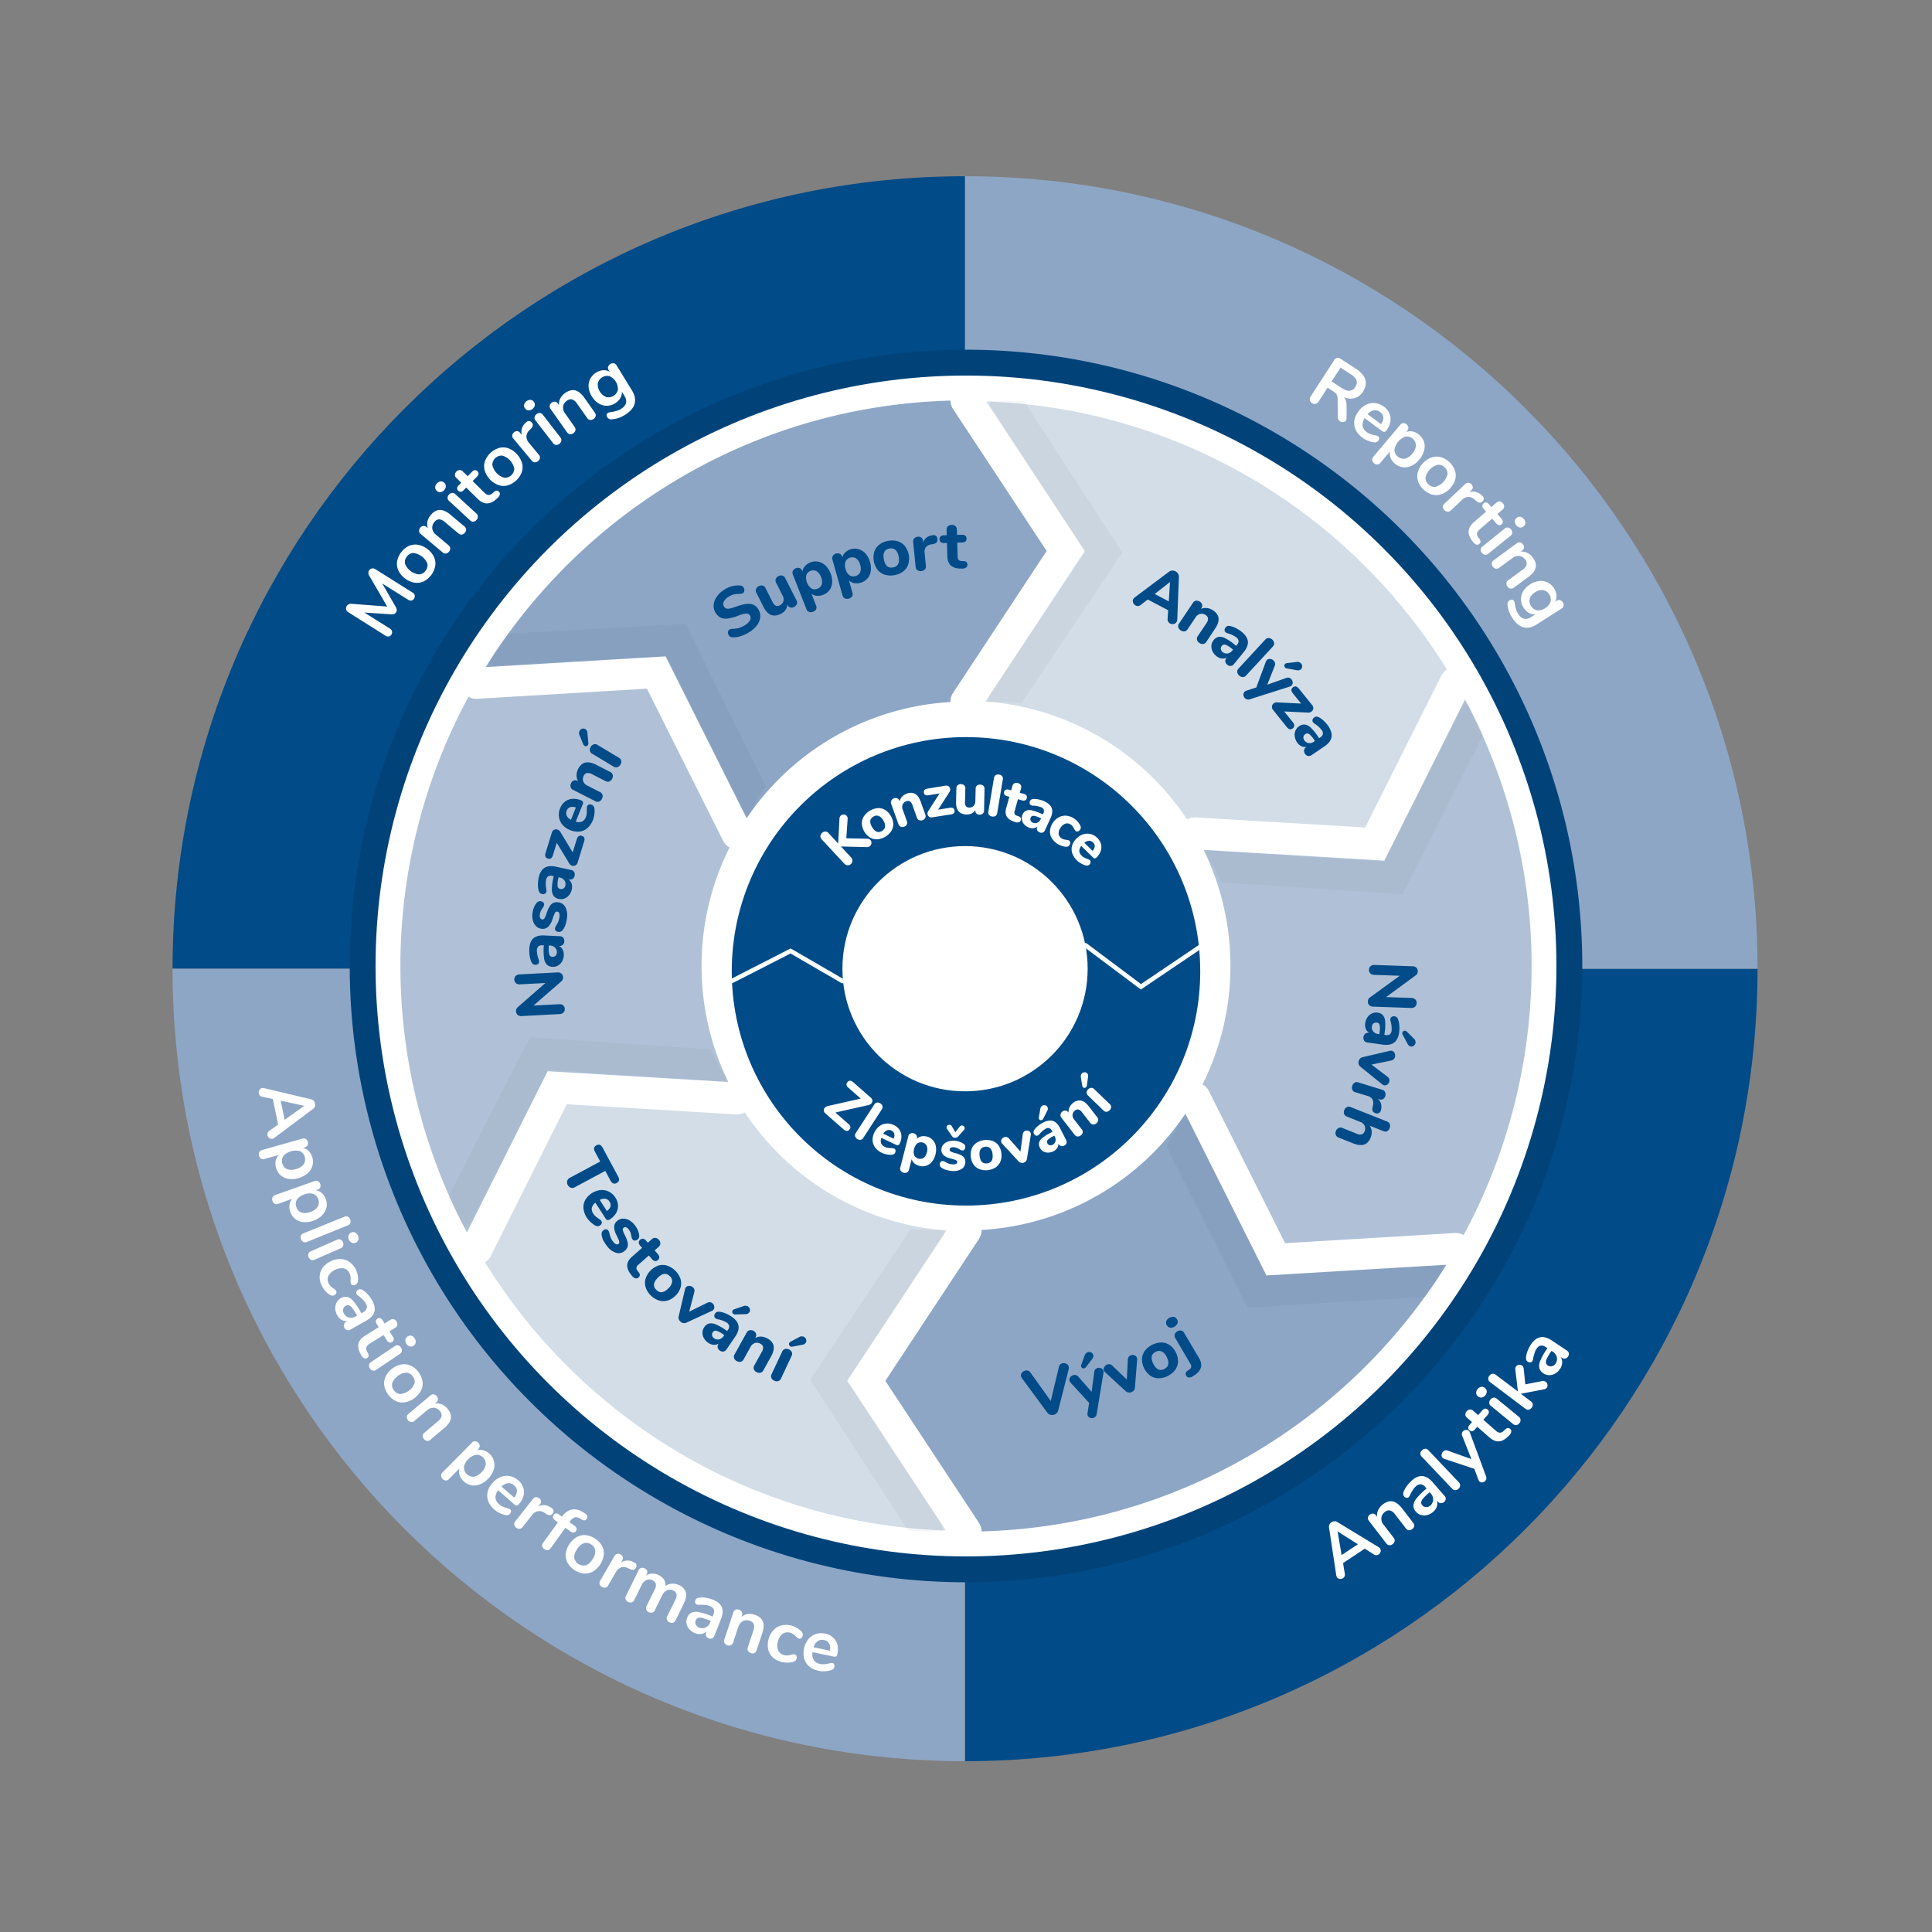
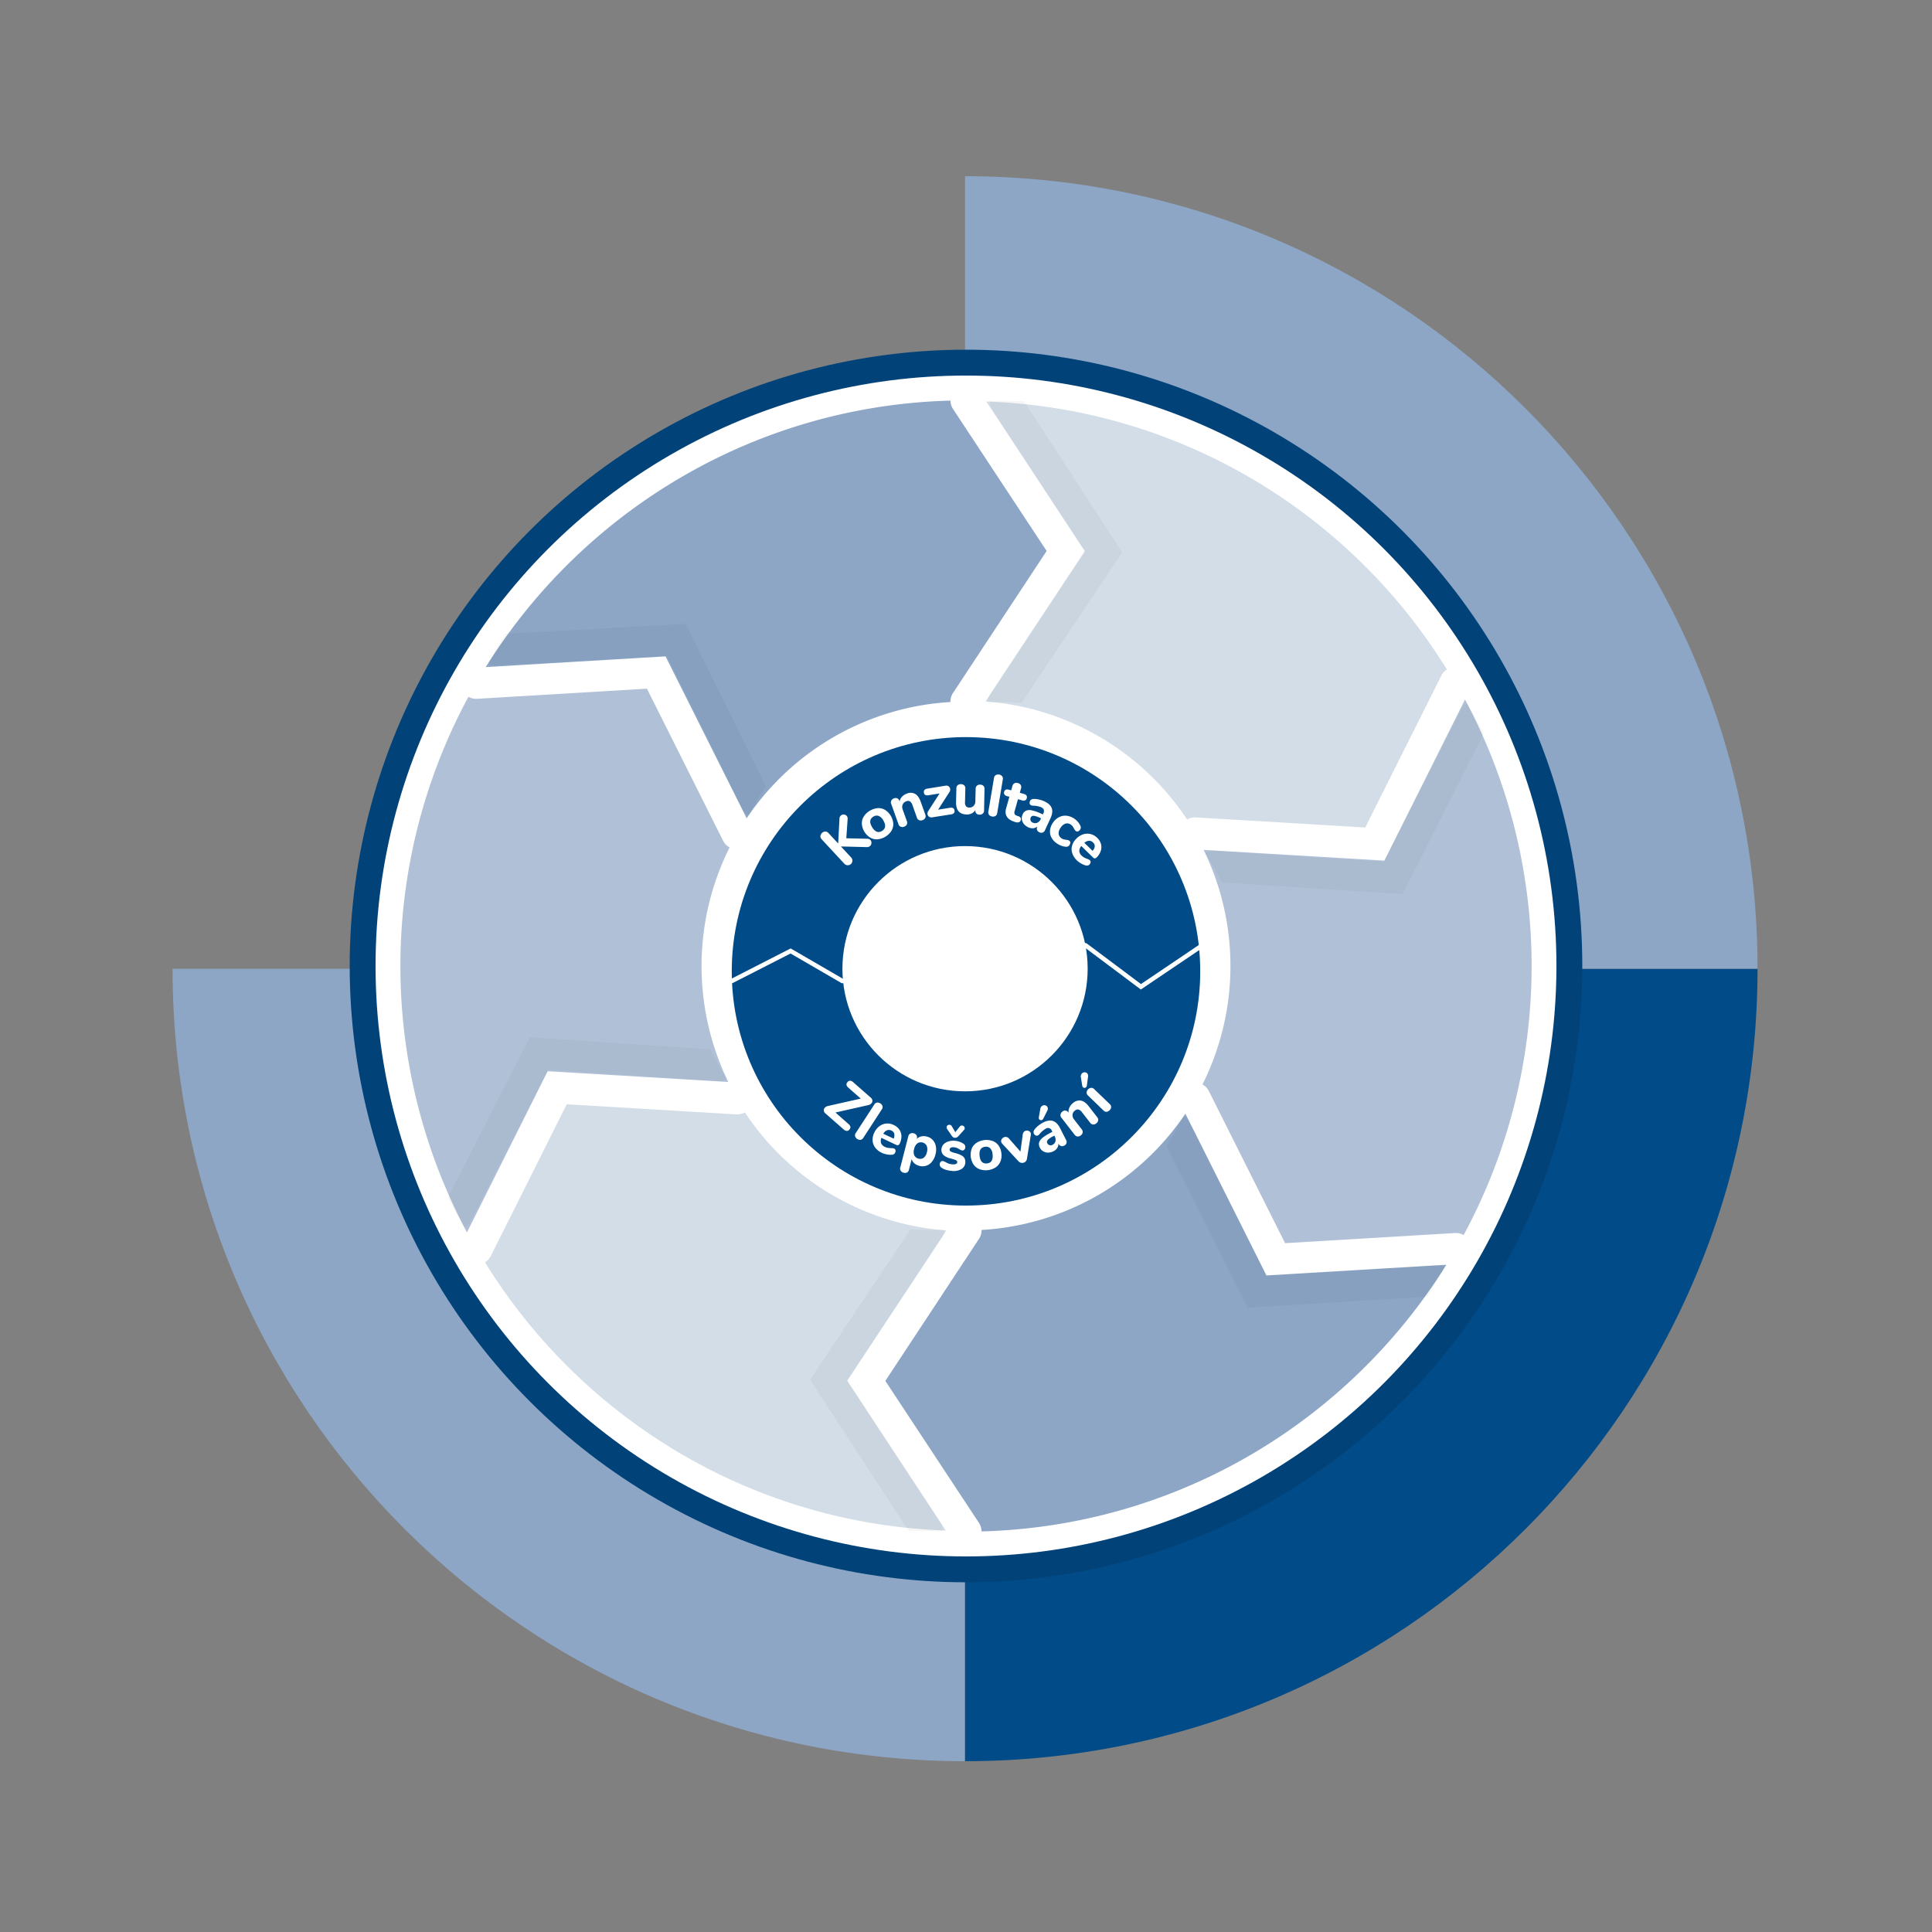
<svg xmlns="http://www.w3.org/2000/svg" viewBox="0 0 1303.63 1303.63">
  <rect x="0" y="0" width="1303.63" height="1303.63" fill="#808080" stroke="none" />
  <defs>
    <style>.cls-2{fill:#004b88}.cls-3{fill:#8da6c6}.cls-4{fill:#fff}.cls-6{fill:#d2dde7;stroke:#fff;stroke-miterlimit:10}.cls-7{fill:#b0c1d7}</style>
  </defs>
  <g style="isolation:isolate">
    <g id="Layer_2" data-name="Layer 2">
-       <path class="cls-2" d="M651.17 653.64H116.43c0-295.32 239.41-534.73 534.74-534.73z" />
+       <path class="cls-2" d="M651.17 653.64H116.43z" />
      <path class="cls-3" d="M651.17 653.64v534.74c-295.33 0-534.74-239.41-534.74-534.74h534.74z" />
      <path class="cls-2" d="M651.17 653.64h534.74c0 295.33-239.41 534.74-534.74 534.74z" />
      <path class="cls-3" d="M651.17 653.64V118.91c295.33 0 534.74 239.41 534.74 534.73H651.17z" />
-       <path class="cls-4" d="M250.92 383.59a3.17 3.17 0 012.42.52l25.06 15.74a2.94 2.94 0 011.44 1.84 2.85 2.85 0 01-.44 2.21 2.69 2.69 0 01-1.76 1.31 3.09 3.09 0 01-2.27-.54l-17.44-10.95 9.07 15.76a5 5 0 01.69 2 2.68 2.68 0 01-.43 1.67 2.74 2.74 0 01-1.31 1.13 4.51 4.51 0 01-2.08.23l-18-1.19 17.23 10.82a3.05 3.05 0 011.43 1.81 3 3 0 01-2.17 3.51 3.11 3.11 0 01-2.26-.53l-25-15.77a3.25 3.25 0 01-1.53-1.94 2.91 2.91 0 01.44-2.35 3.37 3.37 0 013.44-1.44l23.82 1.85-12-20.61A3.3 3.3 0 01249 385a3 3 0 011.92-1.41zm35.01 8.7a10.71 10.71 0 01-6.18.87 14.07 14.07 0 01-6.35-2.77 13.89 13.89 0 01-4.49-5.24 10.73 10.73 0 01-1-6.15 14.67 14.67 0 017.82-10.57 10.61 10.61 0 016.14-.87 14.11 14.11 0 016.32 2.77 14.26 14.26 0 014.52 5.24 10.55 10.55 0 011 6.14 14.74 14.74 0 01-7.81 10.58zm2.38-12.14a11.63 11.63 0 00-9.47-7 5.54 5.54 0 00-4.37 2.5 5.6 5.6 0 00-1.12 4.92 11.55 11.55 0 009.46 7 5.56 5.56 0 004.34-2.51 5.63 5.63 0 001.16-4.91zm8.47-36.05c2.2 0 4.59 1 7.17 3.21l9.42 7.91a2.91 2.91 0 011.15 2 3.15 3.15 0 01-.85 2.25 3.22 3.22 0 01-2.09 1.25 2.86 2.86 0 01-2.23-.76l-9.15-7.69a6.46 6.46 0 00-3.87-1.84 4.13 4.13 0 00-3.17 1.74 5.71 5.71 0 00-1.48 4.41 6.32 6.32 0 002.44 4.17l8.54 7.17a2.92 2.92 0 011.14 2.08 3.25 3.25 0 01-.87 2.27 3.13 3.13 0 01-2.08 1.23 2.9 2.9 0 01-2.21-.78l-14.82-12.45a2.73 2.73 0 01-1.06-2 3.19 3.19 0 01.87-2.27 2.94 2.94 0 012-1.13 2.63 2.63 0 012.08.67l1 .87a8.48 8.48 0 01-.26-4.6 10.06 10.06 0 012.22-4.34c1.87-2.21 3.91-3.34 6.11-3.37zm.39-12a3.4 3.4 0 01-3.55-3.26 4.48 4.48 0 013.64-4 3 3 0 012.46.87 3.14 3.14 0 011.11 2.38 3.8 3.8 0 01-1.15 2.61 3.76 3.76 0 01-2.51 1.4zm22.3 19.9a2.81 2.81 0 01-2.23-.86L303 338a2.71 2.71 0 01-1-2.13 3.28 3.28 0 01.95-2.15 3.45 3.45 0 012.05-1.12 2.72 2.72 0 012.23.83l14.21 13.06a2.78 2.78 0 011 2.17 3.29 3.29 0 01-.95 2.18 3.24 3.24 0 01-2.02 1.16zm17.15-20.28a2 2 0 01.62 2 4.64 4.64 0 01-1.57 2.35l-1 .89q-6.31 5.58-12.31-.31l-7.79-7.65-1.75 1.78a3.16 3.16 0 01-1.89 1.06 2.48 2.48 0 01-2.49-2.45 3.15 3.15 0 011-1.9l1.76-1.78-3.28-3.23a2.76 2.76 0 01-.94-2.11 3.17 3.17 0 011-2.2 3.13 3.13 0 012.15-1 2.84 2.84 0 012.13.9l3.28 3.23 3-3a3.09 3.09 0 011.88-1.06 2.46 2.46 0 012.49 2.45 3.15 3.15 0 01-1 1.9l-3 3 8.1 8c1.76 1.72 3.49 1.84 5.2.34l1-.9q1.91-1.77 3.41-.31zm5.76-4.16a10.61 10.61 0 01-6.23-.31 15.35 15.35 0 01-9.13-9.91 10.79 10.79 0 01.22-6.22 14.77 14.77 0 019.68-8.91 10.67 10.67 0 016.2.31 15.68 15.68 0 019.12 9.92 10.55 10.55 0 01-.19 6.22 14.68 14.68 0 01-9.67 8.9zM347 316.1a11.64 11.64 0 00-8-8.67 6.27 6.27 0 00-6.79 6.25 11.55 11.55 0 008 8.68 6.33 6.33 0 006.8-6.26zm9.93-32.03a2.43 2.43 0 011.83 1 2.71 2.71 0 01.77 2 3.94 3.94 0 01-1.26 2.16l-1.06 1.07a6 6 0 00-2 4.3 6.53 6.53 0 001.66 4.15l6.7 8.08a2.77 2.77 0 01.73 2.29 3.3 3.3 0 01-1.24 2 3.2 3.2 0 01-2.2.82 2.82 2.82 0 01-2.1-1.15l-12.41-14.89a2.69 2.69 0 01-.69-2.21 3.18 3.18 0 011.19-2 3 3 0 012.08-.78 2.64 2.64 0 011.94 1.08l1.28 1.54a7.4 7.4 0 010-4.42 8.58 8.58 0 012.35-3.7l.5-.41a2.66 2.66 0 011.93-.93zm-.35-7.16a3.17 3.17 0 01-2.28-1.31 3 3 0 01-.67-2.51 4.47 4.47 0 014.25-3.29 3.08 3.08 0 012.28 1.27 3.16 3.16 0 01.69 2.53 4.4 4.4 0 01-4.27 3.31zm18.64 23.31a2.82 2.82 0 01-2.05-1.22l-11.81-15.27a2.75 2.75 0 01-.66-2.27 3.34 3.34 0 011.3-2 3.39 3.39 0 012.24-.78 2.69 2.69 0 012.06 1.19l11.81 15.26a2.75 2.75 0 01.65 2.31 3.32 3.32 0 01-1.3 2 3.25 3.25 0 01-2.24.78zm12.94-36.79c2.13.53 4.16 2.18 6.1 4.93l7.09 10.05a2.93 2.93 0 01.59 2.28 3.13 3.13 0 01-1.4 2 3.2 3.2 0 01-2.34.67 2.86 2.86 0 01-2-1.31l-6.88-9.76a6.53 6.53 0 00-3.27-2.78 4.16 4.16 0 00-3.51.88 5.75 5.75 0 00-2.56 3.88 6.3 6.3 0 001.3 4.66l6.42 9.11a2.86 2.86 0 01.57 2.29 3.25 3.25 0 01-1.42 2 3.11 3.11 0 01-2.32.66 2.91 2.91 0 01-1.94-1.33l-11.15-15.81a2.74 2.74 0 01-.51-2.21 3.22 3.22 0 011.42-2 3 3 0 012.18-.59 2.66 2.66 0 011.84 1.18l.78 1.11a8.46 8.46 0 01.92-4.51 10.09 10.09 0 013.25-3.63c2.44-1.73 4.68-2.31 6.84-1.77zm26.04-18.27a2.79 2.79 0 011.85 1.39l10.33 16.83q3 4.9 1.82 9.09t-6.52 7.46a18.28 18.28 0 01-8.83 3 3.14 3.14 0 01-3-1.29 2.72 2.72 0 01-.47-1.76 1.69 1.69 0 01.83-1.28 3.78 3.78 0 011.06-.38c.45-.1.92-.18 1.43-.26a28.6 28.6 0 003.35-.7 12.48 12.48 0 003-1.37q5.58-3.43 2.24-8.88l-1.68-2.73a7.56 7.56 0 01-1.07 4.38 10.11 10.11 0 01-3.5 3.47 10.6 10.6 0 01-5.64 1.66 10.38 10.38 0 01-5.53-1.62 13.73 13.73 0 01-4.52-4.68 14.28 14.28 0 01-2.16-6.15 10.26 10.26 0 011.06-5.69 10.67 10.67 0 014.06-4.28 10 10 0 014.68-1.55 7.59 7.59 0 014.39 1l-.68-1.11a2.73 2.73 0 01-.37-2.23 3.55 3.55 0 013.83-2.35zm2.72 17.84a9.47 9.47 0 00-5.62-9.16 6.54 6.54 0 00-7.95 4.87 9.35 9.35 0 005.65 9.19 6.56 6.56 0 007.95-4.88zM183.78 768.41a2.5 2.5 0 01-2.09-.51 3.21 3.21 0 01-1.22-1.92 2.87 2.87 0 01.12-1.56 2.82 2.82 0 011.07-1.34l6-4.29-3.56-17.24-7.2-1.55a2.77 2.77 0 01-2.25-2.24 3.14 3.14 0 01.36-2.22 2.42 2.42 0 011.71-1.32 3 3 0 011.34 0l31.82 7.53a3.19 3.19 0 011.78 1 4.06 4.06 0 01.91 1.83 3.93 3.93 0 01-.12 2 3.24 3.24 0 01-1.21 1.66L185 767.85a3.21 3.21 0 01-1.22.56zm5.63-25.72l2.66 12.93 13.21-9.46zm21.33 44.15a10.6 10.6 0 01-3.31 4.94 15.6 15.6 0 01-6.09 3.16 15 15 0 01-6.77.48 10.09 10.09 0 01-8.31-7.49 9.73 9.73 0 01-.21-4.77 7.71 7.71 0 012.08-3.87l-9.82 2.78a2.57 2.57 0 01-2.2-.26 3.68 3.68 0 01-1.19-4.36 2.73 2.73 0 011.79-1.42l27.29-7.72a2.83 2.83 0 012.3.21 3 3 0 011.37 1.92 3.16 3.16 0 01-.15 2.38 2.82 2.82 0 01-1.84 1.4l-1.2.35a7.65 7.65 0 013.92 2.19 9.89 9.89 0 012.37 4.24 10.1 10.1 0 01-.03 5.84zm-17.06 2a8.8 8.8 0 006 0 9.31 9.31 0 005.22-3.19 6.16 6.16 0 00-2.46-8.89 11.26 11.26 0 00-11.25 3.24 6.24 6.24 0 002.49 8.88zM220.24 815a10.55 10.55 0 01-3 5.14 15.61 15.61 0 01-5.88 3.55 15.1 15.1 0 01-6.73.93 10.12 10.12 0 01-8.77-6.94 9.62 9.62 0 01-.52-4.75 7.68 7.68 0 011.82-4l-9.61 3.41a2.63 2.63 0 01-2.22-.11 3.7 3.7 0 01-1.47-4.29 2.73 2.73 0 011.69-1.52l26.72-9.48a2.82 2.82 0 012.3.05 3.51 3.51 0 011.49 4.22 2.8 2.8 0 01-1.74 1.52l-1.18.42a7.66 7.66 0 014.06 1.93 9.7 9.7 0 012.64 4.08 10.07 10.07 0 01.4 5.84zm-16.89 3.16a8.91 8.91 0 006-.36 9.32 9.32 0 005-3.53 6.16 6.16 0 00-3-8.71 9.25 9.25 0 00-6.06.43 9.09 9.09 0 00-4.92 3.47 5.56 5.56 0 00-.39 5 5.64 5.64 0 003.37 3.67zm-.35 15.71a2.78 2.78 0 011.73-1.65L232.38 821a2.71 2.71 0 012.36 0 3.33 3.33 0 011.54 1.78 3.38 3.38 0 01.15 2.37 2.68 2.68 0 01-1.69 1.66L207.1 838a2.76 2.76 0 01-2.4 0 3.29 3.29 0 01-1.57-1.79 3.21 3.21 0 01-.13-2.34zm5.08 12.13a2.81 2.81 0 011.68-1.7l17.67-7.78a2.72 2.72 0 012.37-.08 3.29 3.29 0 011.58 1.73 3.44 3.44 0 01.22 2.36 2.72 2.72 0 01-1.65 1.71L212.28 850a2.78 2.78 0 01-2.4.07 3.3 3.3 0 01-1.61-1.75 3.21 3.21 0 01-.19-2.32zm27.13-12.47a3.16 3.16 0 011.82-1.89 3.08 3.08 0 012.6 0 4.46 4.46 0 012.16 4.92 3 3 0 01-1.78 1.9 3.13 3.13 0 01-2.62.07 3.84 3.84 0 01-1.94-2.1 3.8 3.8 0 01-.24-2.9zm-19.51 27.6a10.62 10.62 0 012.08-5.78 14.22 14.22 0 015.31-4.27 14 14 0 016.74-1.53 11.16 11.16 0 016 2 13.18 13.18 0 014.31 5.18 14.75 14.75 0 011.23 3.77 12.92 12.92 0 01.18 3.78 3.07 3.07 0 01-1.68 2.6 2.76 2.76 0 01-1.83.31 1.66 1.66 0 01-1.21-.94 3.08 3.08 0 01-.28-1.14 10.06 10.06 0 010-1.34 14 14 0 000-2.34 6.35 6.35 0 00-.67-2.23 5.83 5.83 0 00-3.92-3.4 10.87 10.87 0 00-10.42 5.1 5.83 5.83 0 00.28 5.17 6.21 6.21 0 001.32 1.84 19.65 19.65 0 001.87 1.5 11 11 0 011.18.87 3 3 0 01.68.89 1.64 1.64 0 010 1.52 2.75 2.75 0 01-1.33 1.27 2.83 2.83 0 01-1.49.31 3.39 3.39 0 01-1.55-.61 13.17 13.17 0 01-3-2.54 15.6 15.6 0 01-2.36-3.52 13 13 0 01-1.44-6.47zm36.87 24.13q-1 3.4-5.49 5.91l-10.65 6a2.82 2.82 0 01-2.24.34 3 3 0 01-1.75-1.54 2.9 2.9 0 01-.34-2.25 2.74 2.74 0 011.43-1.74l1-.54a6.49 6.49 0 01-4-.85 8 8 0 01-3-3.15 9.76 9.76 0 01-1.3-4.37 7.84 7.84 0 01.86-4.09 6.93 6.93 0 012.81-2.98 6.14 6.14 0 014.38-.87 8.26 8.26 0 014.15 2.8 41.11 41.11 0 014.78 7.12l.62 1.09 1-.56a5.14 5.14 0 002.61-2.66 4.51 4.51 0 00-.68-3.52 10.84 10.84 0 00-1.81-2.36c-.74-.74-1.67-1.57-2.81-2.5a5 5 0 01-1.49-1.34 1.87 1.87 0 01-.15-1.61 2.48 2.48 0 011.2-1.33 2.54 2.54 0 011.49-.35 4 4 0 011.72.67 16.21 16.21 0 013.35 2.91 21.12 21.12 0 012.81 3.9q2.49 4.49 1.5 7.87zM235.49 889a6.07 6.07 0 004.54-.74l.92-.51-.44-.79a35.21 35.21 0 00-2.8-4.39 5.08 5.08 0 00-2.21-1.8 2.69 2.69 0 00-2.18.3 3.38 3.38 0 00-1.75 2.27 4 4 0 00.46 2.92 5.38 5.38 0 003.46 2.74zm12.23 27.33a2 2 0 01-2.07.14 4.69 4.69 0 01-1.91-2.07l-.63-1.2q-3.95-7.44 3.17-11.89l9.24-5.78-1.32-2.12a3.13 3.13 0 01-.59-2.08 2.12 2.12 0 011.1-1.54 2.14 2.14 0 011.86-.32 3.15 3.15 0 011.61 1.44l1.33 2.12 3.9-2.44a2.86 2.86 0 012.27-.42 3.24 3.24 0 011.9 1.53 3.08 3.08 0 01.51 2.33 2.75 2.75 0 01-1.37 1.86l-3.9 2.44 2.26 3.61a3.21 3.21 0 01.59 2.07 2.47 2.47 0 01-3 1.86 3.19 3.19 0 01-1.61-1.44l-2.25-3.6-9.63 6q-3.14 2-1.54 5l.63 1.2c.83 1.45.64 2.56-.55 3.3zm1.28 4.77a2.84 2.84 0 011.36-2l16-10.78a2.76 2.76 0 012.32-.5 3.25 3.25 0 011.86 1.43 3.46 3.46 0 01.64 2.28 2.72 2.72 0 01-1.33 2l-16 10.77a2.77 2.77 0 01-2.35.5 3.39 3.39 0 01-1.9-1.43 3.27 3.27 0 01-.6-2.27zm24.51-17.1a3.17 3.17 0 011.46-2.19 3.1 3.1 0 012.55-.51 3.88 3.88 0 012.25 1.74 4 4 0 01.75 2.72 3.05 3.05 0 01-1.42 2.24 3.18 3.18 0 01-2.57.53 4.41 4.41 0 01-3-4.48zm-14.23 30.81a10.7 10.7 0 011-6.16 14.16 14.16 0 014.5-5.26 14 14 0 016.33-2.75 10.74 10.74 0 016.16.88 14.72 14.72 0 017.82 10.58 10.66 10.66 0 01-1 6.13 15.66 15.66 0 01-10.84 8 10.57 10.57 0 01-6.16-.86 14.67 14.67 0 01-7.82-10.57zm10.91 5.84a11.66 11.66 0 009.46-7 5.51 5.51 0 00-1.1-4.9 5.59 5.59 0 00-4.38-2.51 9.21 9.21 0 00-5.69 2.18c-2.09 1.55-3.36 3.15-3.79 4.8a5.54 5.54 0 001.12 4.89 5.64 5.64 0 004.38 2.54zm34 16.43q-.53 3.25-4.4 6.5l-9.41 7.91a2.94 2.94 0 01-2.22.79 3.66 3.66 0 01-2.94-3.51 2.85 2.85 0 011.14-2.06l9.15-7.69a6.49 6.49 0 002.48-3.49 4.15 4.15 0 00-1.17-3.42 5.71 5.71 0 00-4.09-2.22 6.34 6.34 0 00-4.53 1.68l-8.53 7.18a2.89 2.89 0 01-2.24.76 3.22 3.22 0 01-2.09-1.25 3.15 3.15 0 01-.85-2.25 2.93 2.93 0 011.16-2l14.81-12.45a2.78 2.78 0 012.16-.7 3.22 3.22 0 012.09 1.25 3 3 0 01.77 2.12 2.64 2.64 0 01-1 1.94l-1 .87a8.44 8.44 0 014.56.54 9.91 9.91 0 013.9 2.93q2.78 3.31 2.25 6.57zm29.2 29.17a10.52 10.52 0 01-.44 5.92 15.66 15.66 0 01-3.75 5.75 15.11 15.11 0 01-5.65 3.76 10.1 10.1 0 01-10.93-2.43 9.75 9.75 0 01-2.53-4 7.61 7.61 0 01-.09-4.38l-7.18 7.25a2.62 2.62 0 01-2 .86 3.68 3.68 0 01-3.18-3.22 2.71 2.71 0 01.85-2.11l19.93-20.15a2.84 2.84 0 012.1-1 3.06 3.06 0 012.15 1 3.2 3.2 0 011 2.15 2.86 2.86 0 01-.91 2.13l-.88.89a7.63 7.63 0 014.49 0 9.73 9.73 0 014.15 2.53 10.08 10.08 0 012.87 5.05zm-13.83 10.19a8.9 8.9 0 005.2-2.91 9.33 9.33 0 003-5.36 6.15 6.15 0 00-6.52-6.52 9.21 9.21 0 00-5.27 3 9.11 9.11 0 00-2.93 5.26 6.25 6.25 0 006.55 6.51zm25.25 23.43a2.78 2.78 0 01-.76 1.66 3 3 0 01-3.11.73 16.91 16.91 0 01-3.9-1.38 16.32 16.32 0 01-3.46-2.27q-4.44-3.9-4.79-8.72t3.53-9.27a14.33 14.33 0 015.51-4A11 11 0 01344 996a12 12 0 015.7 2.87 11 11 0 013.37 4.88 9.83 9.83 0 01.16 5.59 13.6 13.6 0 01-3.11 5.59c-.94 1.08-1.89 1.2-2.84.36l-11.1-9.72a7.88 7.88 0 00-1.87 5.11 6.53 6.53 0 002.54 4.38 9 9 0 002.39 1.56 26.84 26.84 0 002.81 1 5.51 5.51 0 012.18.85 1.68 1.68 0 01.58 1.4zm-2-19.07a7.55 7.55 0 00-4.41 2.25l8.5 7.45a7.12 7.12 0 001.92-4.47 5 5 0 00-1.89-3.75 5.35 5.35 0 00-4.16-1.48zm30.67 18.46a2.4 2.4 0 01-.62 2 2.71 2.71 0 01-1.75 1.17 4 4 0 01-2.37-.8l-1.27-.81a6.05 6.05 0 00-4.63-1.12 6.52 6.52 0 00-3.72 2.47l-6.53 8.23a2.77 2.77 0 01-2.08 1.18 3.36 3.36 0 01-2.25-.79 3.26 3.26 0 01-1.26-2 2.85 2.85 0 01.7-2.29l12-15.16a2.69 2.69 0 012-1.14 3.24 3.24 0 012.17.77 3 3 0 011.19 1.87 2.63 2.63 0 01-.66 2.12l-1.24 1.57a7.33 7.33 0 014.32-.91 8.58 8.58 0 014.11 1.54l.58.39a2.7 2.7 0 011.31 1.71zm14.46 4.58a5.45 5.45 0 00-3 2.3l-.67.93 3.44 2.49q2.26 1.65.89 3.55t-3.64.26l-3.45-2.49-10 13.82a2.77 2.77 0 01-2 1.27 3.31 3.31 0 01-2.24-.7 3.38 3.38 0 01-1.38-1.93 2.68 2.68 0 01.56-2.31l10-13.81-2-1.47q-2.26-1.63-.89-3.54t3.65-.27l2 1.47.21-.28a10.45 10.45 0 016.33-4.53 10.15 10.15 0 017.42 1.64l1.11.68a4.54 4.54 0 012 2 2 2 0 01-.37 1.92q-1.26 1.74-3.39.51l-1.11-.68a4.57 4.57 0 00-3.47-.83zm-4.94 30.74a10.67 10.67 0 01-1.24-6.12 15.42 15.42 0 017.34-11.29 10.81 10.81 0 016.08-1.32 14.69 14.69 0 0111 7.17 10.66 10.66 0 011.23 6.08 15.62 15.62 0 01-7.35 11.29 10.53 10.53 0 01-6.07 1.36 14.72 14.72 0 01-11-7.17zm12.25 1.65c1.63-.53 3.14-1.89 4.56-4.07a9.36 9.36 0 001.87-5.8 5.52 5.52 0 00-2.76-4.2 5.59 5.59 0 00-5-.83 9.22 9.22 0 00-4.56 4q-2.13 3.27-1.88 5.82a6.35 6.35 0 007.75 5zm34.18-.5a2.4 2.4 0 01-.33 2.06 2.68 2.68 0 01-1.56 1.4 4 4 0 01-2.46-.44l-1.38-.62a6 6 0 00-4.74-.44 6.54 6.54 0 00-3.32 3l-5.27 9.08a2.72 2.72 0 01-1.89 1.47 3.32 3.32 0 01-2.34-.45 3.19 3.19 0 01-1.53-1.79 2.8 2.8 0 01.35-2.36l9.71-16.74a2.69 2.69 0 011.83-1.43 3.2 3.2 0 012.26.45 2.94 2.94 0 011.45 1.68 2.64 2.64 0 01-.34 2.19l-1 1.73A7.39 7.39 0 01423 1053a8.62 8.62 0 014.29.92l.63.31a2.69 2.69 0 011.51 1.5zm33.32 18.79q.86 3.07-1.48 7.83l-5.44 11a2.77 2.77 0 01-1.76 1.61 3.31 3.31 0 01-2.39-.31A3.25 3.25 0 01450 1093a2.78 2.78 0 01.2-2.38l5.43-11a6.18 6.18 0 00.86-4 3.65 3.65 0 00-2.15-2.36 4.85 4.85 0 00-4.24-.22 6.77 6.77 0 00-3.32 3.46l-4.93 10a2.77 2.77 0 01-1.76 1.61 3.2 3.2 0 01-2.34-.29 3.33 3.33 0 01-1.68-1.69 2.76 2.76 0 01.18-2.39l5.43-11a6.19 6.19 0 00.86-4 3.61 3.61 0 00-2.15-2.36 4.75 4.75 0 00-4.21-.21 6.8 6.8 0 00-3.3 3.47l-4.93 10a2.77 2.77 0 01-1.79 1.6 3.63 3.63 0 01-4-2 2.86 2.86 0 01.2-2.38l8.55-17.36a2.67 2.67 0 011.76-1.53 3.4 3.4 0 012.35.32 3.15 3.15 0 011.59 1.59 2.62 2.62 0 01-.18 2.23l-.53 1.07a7.85 7.85 0 014.1-1.37 9.1 9.1 0 014.44 1q4.94 2.43 4.56 7.37a8.24 8.24 0 014.4-1.56 9.37 9.37 0 014.9 1 7.79 7.79 0 014.45 4.9zm24.3 9.98q1.35 3.27-.56 8l-4.49 11.37a2.86 2.86 0 01-1.54 1.68 3.07 3.07 0 01-2.33-.1 3 3 0 01-1.67-1.54 2.76 2.76 0 010-2.25l.41-1a6.5 6.5 0 01-3.62 1.84 8.06 8.06 0 01-4.33-.55 9.73 9.73 0 01-3.75-2.59 7.8 7.8 0 01-1.9-3.72 7 7 0 01.38-4 6.17 6.17 0 012.86-3.43 8.21 8.21 0 015-.42 40.67 40.67 0 018.2 2.53l1.16.46.42-1.06a5.12 5.12 0 00.36-3.71 4.44 4.44 0 00-2.74-2.31 10.74 10.74 0 00-2.89-.71q-1.56-.17-3.75-.18a5.2 5.2 0 01-2-.1 1.91 1.91 0 01-1.13-1.16 2.49 2.49 0 01.1-1.79 2.57 2.57 0 01.95-1.21 4 4 0 011.76-.56 16.48 16.48 0 014.43.16 21.72 21.72 0 014.64 1.27c3.09 1.18 5.12 2.91 6.03 5.08zm-10.93 13.67a6.1 6.1 0 003.08-3.43l.39-1-.84-.34a35.45 35.45 0 00-4.94-1.66 5.13 5.13 0 00-2.85 0 2.67 2.67 0 00-1.5 1.61 3.38 3.38 0 00.06 2.85 4 4 0 002.2 2 5.35 5.35 0 004.4-.03zm38.61-4.12c.83 2 .72 4.65-.34 7.85l-3.88 11.67a2.91 2.91 0 01-1.47 1.83 3.16 3.16 0 01-2.41 0 3.24 3.24 0 01-1.93-1.48 2.9 2.9 0 01-.12-2.36l3.77-11.34a6.53 6.53 0 00.29-4.28 4.16 4.16 0 00-2.8-2.3 5.75 5.75 0 00-4.64.25 6.36 6.36 0 00-3 3.81l-3.52 10.58a2.85 2.85 0 01-1.5 1.82 3.21 3.21 0 01-2.43 0 3.17 3.17 0 01-1.91-1.48 3 3 0 01-.09-2.35l6.1-18.36a2.75 2.75 0 011.47-1.73 3.22 3.22 0 012.43 0 3 3 0 011.78 1.4 2.68 2.68 0 01.14 2.19l-.42 1.28a8.45 8.45 0 014.17-1.94 10.08 10.08 0 014.85.46c2.82.97 4.62 2.43 5.46 4.48zm6.61 24.17a10.53 10.53 0 01-3-5.36 14.08 14.08 0 01.28-6.81 13.93 13.93 0 013.26-6.09 11.17 11.17 0 015.45-3.22 13.23 13.23 0 016.74.16 14.52 14.52 0 013.65 1.55 12.89 12.89 0 013 2.35 3.08 3.08 0 01.86 3 2.77 2.77 0 01-1 1.58 1.68 1.68 0 01-1.5.3 3.14 3.14 0 01-1-.54 9.31 9.31 0 01-1-.9 13.25 13.25 0 00-1.76-1.53 6.79 6.79 0 00-2.12-1 5.82 5.82 0 00-5.14.72 8.9 8.9 0 00-3.13 5.19 8.81 8.81 0 00.12 6 5.87 5.87 0 004.09 3.2 6.32 6.32 0 002.24.21 18.69 18.69 0 002.37-.42 8.65 8.65 0 011.43-.32 2.8 2.8 0 011.12.07 1.66 1.66 0 011.12 1 3 3 0 01-.67 3.15 3.31 3.31 0 01-1.47.77 12.85 12.85 0 01-3.89.59 15.71 15.71 0 01-4.2-.53 13 13 0 01-5.85-3.12zm41.52 4.78a2.73 2.73 0 01.15 1.82 3 3 0 01-2.34 2.16 16.55 16.55 0 01-4.09.7 15.8 15.8 0 01-4.13-.28q-5.78-1.21-8.44-5.25t-1.47-9.81a14.3 14.3 0 012.84-6.2 10.87 10.87 0 015.06-3.53 12 12 0 016.37-.3 11.06 11.06 0 015.33 2.61 9.85 9.85 0 012.88 4.79 13.61 13.61 0 010 6.39c-.29 1.41-1.06 2-2.3 1.72l-14.44-3a7.88 7.88 0 00.87 5.37 6.62 6.62 0 004.36 2.58 9.18 9.18 0 002.85.19 28.59 28.59 0 002.94-.51 5.74 5.74 0 012.32-.33 1.71 1.71 0 011.24.88zm-11.12-15.62a7.47 7.47 0 00-2.73 4.12l11 2.33a7.15 7.15 0 00-.51-4.84 4.94 4.94 0 00-3.5-2.34 5.33 5.33 0 00-4.26.68zm379.52-62.46a2.48 2.48 0 01.3 2.13 3.17 3.17 0 01-1.33 1.85 2.79 2.79 0 01-3.13 0l-6.2-3.93-14.67 9.73 1.21 7.24a2.8 2.8 0 01-1.25 2.93 3.15 3.15 0 01-2.19.49 2.46 2.46 0 01-1.87-1.1 3.19 3.19 0 01-.47-1.25l-4.89-32.33a3.2 3.2 0 01.3-2 4 4 0 013.3-2.19 3.19 3.19 0 012 .51l27.94 17a3.17 3.17 0 01.95.92zm-26 4.38l11-7.3-13.71-8.72zm34.47-36.2c2.15.45 4.25 2 6.31 4.67l7.51 9.74a2.92 2.92 0 01.69 2.24 3.16 3.16 0 01-1.31 2 3.26 3.26 0 01-2.31.77 2.89 2.89 0 01-2-1.23l-7.3-9.46a6.48 6.48 0 00-3.38-2.63 4.12 4.12 0 00-3.47 1 5.75 5.75 0 00-2.39 4 6.32 6.32 0 001.49 4.59l6.81 8.83a2.86 2.86 0 01.67 2.26 3.67 3.67 0 01-3.62 2.8 2.94 2.94 0 01-2-1.24l-11.81-15.32a2.78 2.78 0 01-.62-2.12 3.23 3.23 0 011.33-2 3 3 0 012.16-.69 2.68 2.68 0 011.89 1.1l.82 1.07a8.52 8.52 0 01.73-4.54 10.11 10.11 0 013.09-3.77c2.32-1.84 4.55-2.51 6.71-2.07zm20.09-17.1c2.35.19 4.65 1.57 6.91 4.16l8 9.2a2.81 2.81 0 01.8 2.13 3.09 3.09 0 01-1.15 2 3 3 0 01-2.13.79 2.81 2.81 0 01-2-1l-.72-.83a6.55 6.55 0 010 4.06 7.94 7.94 0 01-2.46 3.6 9.7 9.7 0 01-4 2.17 7.8 7.8 0 01-4.18 0 6.89 6.89 0 01-3.43-2.19 6.18 6.18 0 01-1.76-4.1 8.28 8.28 0 011.9-4.64 40.66 40.66 0 016-6.15l1-.82-.76-.86a5.15 5.15 0 00-3.14-2 4.49 4.49 0 00-3.3 1.39 10.73 10.73 0 00-1.95 2.26c-.57.87-1.19 2-1.87 3.25a5 5 0 01-1 1.74 1.86 1.86 0 01-1.54.48 2.46 2.46 0 01-1.55-.9 2.51 2.51 0 01-.65-1.39 4.1 4.1 0 01.3-1.83 16.18 16.18 0 012.16-3.87 21.65 21.65 0 013.24-3.55c2.46-2.28 4.93-3.3 7.28-3.1zm7.2 15.95a6.07 6.07 0 00-1.66-4.3l-.69-.79-.68.59a35.21 35.21 0 00-3.72 3.65 5.07 5.07 0 00-1.31 2.53 2.68 2.68 0 00.75 2.07 3.4 3.4 0 002.57 1.24 4 4 0 002.77-1 5.38 5.38 0 001.95-4.01zm14.98-6.46a2.82 2.82 0 01-2.17-1l-20.55-21.65a2.79 2.79 0 01-.88-2.2 3.34 3.34 0 011.1-2.08 3.38 3.38 0 012.15-1 2.69 2.69 0 012.17 1l20.55 21.65a2.78 2.78 0 01.88 2.23 3.34 3.34 0 01-1.1 2.11 3.26 3.26 0 01-2.15.94zm4.42-38.35a2.73 2.73 0 01.72-1.36 3.12 3.12 0 012-.95 2.41 2.41 0 012 .68 2.58 2.58 0 01.61 1l11 29.71a2.81 2.81 0 01-.63 3.09 3.06 3.06 0 01-1.93.94 2.26 2.26 0 01-1.92-.64 3.25 3.25 0 01-.69-1.08l-2.76-7.42-20.37-6.79a2.56 2.56 0 01-1-.62 2.45 2.45 0 01-.72-2.06 3.37 3.37 0 011-2.15 3 3 0 011.39-.82 2.88 2.88 0 011.72.13l16 5.73-6.22-15.71a2.92 2.92 0 01-.2-1.68zm32.58-2.94a2 2 0 01.73 1.94 4.72 4.72 0 01-1.44 2.43l-1 .95q-6 5.91-12.31.37l-8.19-7.19-1.65 1.87a3.16 3.16 0 01-1.82 1.17 2.48 2.48 0 01-2.63-2.31 3.22 3.22 0 01.92-2l1.65-1.88-3.46-3a2.85 2.85 0 01-1.05-2.06 3.66 3.66 0 013-3.42 2.85 2.85 0 012.18.78l3.45 3 2.81-3.19a3.16 3.16 0 011.82-1.17 2.48 2.48 0 012.63 2.31 3.22 3.22 0 01-.92 2l-2.8 3.19 8.52 7.49c1.86 1.63 3.59 1.65 5.21 0l1-.95q1.76-1.71 3.35-.33zM999.79 943a3.12 3.12 0 01-2.5-.77 3.08 3.08 0 01-1.23-2.29 3.89 3.89 0 011-2.66 3.94 3.94 0 012.4-1.5 3 3 0 012.5.74 3.13 3.13 0 011.24 2.31 3.84 3.84 0 01-1 2.67 3.79 3.79 0 01-2.41 1.5zm23.38 18.57a2.81 2.81 0 01-2.28-.73L1006 948.62a2.75 2.75 0 01-1.14-2.07 3.3 3.3 0 01.83-2.2 3.43 3.43 0 012-1.26 2.7 2.7 0 012.27.7l14.9 12.21a2.79 2.79 0 011.15 2.11 3.39 3.39 0 01-.83 2.23 3.25 3.25 0 01-2.01 1.26zM1043 932.4a3 3 0 011.14 1.89 2.5 2.5 0 01-.44 2.08 2.94 2.94 0 01-2 1.1l-15.5 3 6.83 5.14a2.67 2.67 0 011.21 2 3.4 3.4 0 01-.75 2.25 3.32 3.32 0 01-1.94 1.33 2.71 2.71 0 01-2.28-.62l-23.85-18a2.74 2.74 0 01-1.23-2 3.31 3.31 0 01.74-2.23 3.38 3.38 0 012-1.34 2.7 2.7 0 012.3.6l15 11.31-1.75-14.72a2.83 2.83 0 01.52-2.19 2.91 2.91 0 014-.56 3 3 0 011.11 2l1.11 10.67 11.46-2.26a2.87 2.87 0 012.32.55zm-3.66-30.09q3.47-.66 7.76 2.2l10.15 6.76a2.79 2.79 0 011.32 1.84 3 3 0 01-.57 2.27 2.93 2.93 0 01-1.84 1.32 2.81 2.81 0 01-2.21-.48l-.92-.61a6.54 6.54 0 011.06 3.92 8 8 0 01-1.43 4.12 9.7 9.7 0 01-3.3 3.15 7.9 7.9 0 01-4 1.1 7 7 0 01-3.89-1.21 6.16 6.16 0 01-2.77-3.5 8.26 8.26 0 01.61-5 40.43 40.43 0 014.16-7.5l.69-1-1-.64a5.06 5.06 0 00-3.55-1.11 4.43 4.43 0 00-2.82 2.21 10.62 10.62 0 00-1.29 2.69c-.32 1-.63 2.2-1 3.63a5 5 0 01-.51 1.94 1.89 1.89 0 01-1.36.87 2.45 2.45 0 01-1.73-.47 2.53 2.53 0 01-1-1.17 3.92 3.92 0 01-.19-1.83 16.33 16.33 0 011.07-4.31 21.28 21.28 0 012.19-4.28q2.89-4.22 6.37-4.91zm11.14 13.49a6.09 6.09 0 00-2.73-3.71l-.87-.58-.5.75a34.7 34.7 0 00-2.64 4.49 5.12 5.12 0 00-.59 2.79 2.67 2.67 0 001.26 1.8 3.38 3.38 0 002.81.52 4 4 0 002.39-1.74 5.39 5.39 0 00.87-4.32zM908.21 283.69a2.37 2.37 0 01-1.81 1.09 3.41 3.41 0 01-2.24-.55 3.31 3.31 0 01-1.49-2.76l-.09-12.09a6.5 6.5 0 00-.57-3 5.75 5.75 0 00-2.1-2.14l-4.11-2.66-6.09 9.4a3.3 3.3 0 01-2 1.54 3.06 3.06 0 01-2.41-.52 3.14 3.14 0 01-1.47-2 3.2 3.2 0 01.55-2.47l15.89-24.55a3 3 0 011.92-1.44 3.13 3.13 0 012.34.56l10.5 6.79q5 3.27 6.2 7.21t-1.57 8.18a9.79 9.79 0 01-5.61 4.38 11 11 0 01-7.35-.74 6.27 6.27 0 011.46 2.44 11 11 0 01.45 3.27v8.3a3.25 3.25 0 01-.4 1.76zm2.53-20a5.09 5.09 0 003.72-2.62 5 5 0 00.87-4.47c-.48-1.36-1.73-2.7-3.78-4l-7-4.56-6.06 9.36 7.06 4.56c1.99 1.28 3.74 1.87 5.19 1.71zm19.85 32.02a2.72 2.72 0 01-.63 1.72 3 3 0 01-3 1 16.71 16.71 0 01-4-1.08 15.7 15.7 0 01-3.63-2q-4.74-3.51-5.47-8.31t2.79-9.52a14.2 14.2 0 015.17-4.43 10.86 10.86 0 016.08-1.09 12 12 0 015.91 2.4 11.13 11.13 0 013.74 4.6 9.89 9.89 0 01.6 5.56 13.61 13.61 0 01-2.65 5.82c-.86 1.15-1.79 1.34-2.81.59l-11.83-8.81a7.84 7.84 0 00-1.46 5.23 6.52 6.52 0 002.87 4.17 9 9 0 002.51 1.37q1.21.4 2.88.78a5.48 5.48 0 012.24.67 1.66 1.66 0 01.69 1.33zM927 276.86a7.61 7.61 0 00-4.21 2.6l9.07 6.75a7.13 7.13 0 001.56-4.6 5 5 0 00-2.19-3.6 5.39 5.39 0 00-4.23-1.15zm33.88 21.39a10.61 10.61 0 010 5.94 15.52 15.52 0 01-3.28 6 15 15 0 01-5.34 4.2 10.45 10.45 0 01-5.76.9 10.3 10.3 0 01-5.32-2.46 9.59 9.59 0 01-2.84-3.84 7.71 7.71 0 01-.45-4.36l-6.57 7.8a2.62 2.62 0 01-2 1 3.29 3.29 0 01-2.21-.88 3.23 3.23 0 01-1.22-2.08 2.73 2.73 0 01.69-2.17l18.27-21.67a2.83 2.83 0 012-1.11 3.06 3.06 0 012.21.82 3.13 3.13 0 011.21 2.06 2.83 2.83 0 01-.74 2.2l-.8.95a7.66 7.66 0 014.47-.38 9.78 9.78 0 014.34 2.19 10.2 10.2 0 013.34 4.89zm-13 11.25a8.85 8.85 0 005-3.31 9.37 9.37 0 002.54-5.58 6.15 6.15 0 00-7-6 11.25 11.25 0 00-7.51 8.9 6.25 6.25 0 007 6zm8.94 15.12a10.7 10.7 0 01-.08-6.24 14.18 14.18 0 013.54-5.95 14 14 0 015.77-3.78 10.81 10.81 0 016.22-.18 14.76 14.76 0 019.5 9.09 10.6 10.6 0 01.09 6.21 14.14 14.14 0 01-3.55 5.91 14.31 14.31 0 01-5.77 3.83 10.56 10.56 0 01-6.22.2 14.69 14.69 0 01-9.5-9.09zm11.74 3.9a11.66 11.66 0 008.14-8.52 5.53 5.53 0 00-1.92-4.64 5.64 5.64 0 00-4.75-1.74 11.59 11.59 0 00-8.15 8.49 5.5 5.5 0 001.94 4.63 5.64 5.64 0 004.74 1.78zm32.62 7.89a2.42 2.42 0 01-.9 1.88 2.72 2.72 0 01-1.9.9 3.91 3.91 0 01-2.23-1.12l-1.14-1a6.1 6.1 0 00-4.42-1.77 6.57 6.57 0 00-4 1.91l-7.64 7.21a2.78 2.78 0 01-2.23.87 3.34 3.34 0 01-2.11-1.1 3.2 3.2 0 01-1-2.15 2.82 2.82 0 011-2.17l14.09-13.27a2.68 2.68 0 012.16-.84 3.25 3.25 0 012 1.07 3 3 0 01.91 2 2.6 2.6 0 01-1 2l-1.45 1.38a7.36 7.36 0 014.41-.28 8.66 8.66 0 013.85 2.11l.51.47a2.69 2.69 0 011.09 1.9zM998.17 367a2 2 0 01-2 .46 4.72 4.72 0 01-2.21-1.76l-.8-1.09q-5-6.75 1.33-12.24l8.25-7.12-1.63-1.89a3.21 3.21 0 01-.9-2 2.46 2.46 0 012.65-2.29 3.21 3.21 0 011.81 1.18l1.63 1.9 3.49-3a2.8 2.8 0 012.18-.76 3.21 3.21 0 012.11 1.22 3.13 3.13 0 01.86 2.23 2.8 2.8 0 01-1.07 2l-3.48 3 2.77 3.22a3.13 3.13 0 01.9 2 2.14 2.14 0 01-.85 1.69 2.16 2.16 0 01-1.8.6 3.21 3.21 0 01-1.81-1.18l-2.8-3.17-8.59 7.41q-2.81 2.42-.77 5.15l.8 1.09q1.52 1.97-.07 3.35zm.95 3.84a2.8 2.8 0 011.18-2.07l15-12.11a2.75 2.75 0 012.27-.7 3.33 3.33 0 012 1.26 3.37 3.37 0 01.82 2.22 2.66 2.66 0 01-1.15 2.08l-15 12.11a2.76 2.76 0 01-2.29.7 3.39 3.39 0 01-2-1.27 3.23 3.23 0 01-.83-2.22zm23-19.09a3.12 3.12 0 011.26-2.3 3.07 3.07 0 012.49-.73 3.88 3.88 0 012.4 1.54 3.94 3.94 0 011 2.65 3.05 3.05 0 01-1.23 2.3 3.14 3.14 0 01-2.51.74 4.39 4.39 0 01-3.39-4.2zm14.05 31.32c-.5 2.14-2.1 4.2-4.82 6.2l-9.91 7.28a2.93 2.93 0 01-2.26.63 3.65 3.65 0 01-2.71-3.68 2.85 2.85 0 011.27-2l9.63-7.07a6.56 6.56 0 002.71-3.33 4.14 4.14 0 00-.95-3.49 5.75 5.75 0 00-3.93-2.48 6.3 6.3 0 00-4.63 1.39l-9 6.6a2.87 2.87 0 01-2.27.61 3.2 3.2 0 01-2-1.38 3.16 3.16 0 01-.7-2.31 2.91 2.91 0 011.28-2l15.6-11.46a2.77 2.77 0 012.2-.55 3.21 3.21 0 012 1.38 3 3 0 01.64 2.17 2.68 2.68 0 01-1.15 1.86l-1.09.8a8.4 8.4 0 014.53.84 10 10 0 013.69 3.18q2.61 3.59 1.87 6.81zm18.83 25.7a2.78 2.78 0 01-1.35 1.87L1037 421.29q-4.85 3.1-9 2t-7.58-6.37a18.34 18.34 0 01-3.18-8.77 3.11 3.11 0 011.23-3 2.7 2.7 0 011.76-.51 1.69 1.69 0 011.29.81 3.55 3.55 0 01.4 1c.11.44.2.92.29 1.42a27.42 27.42 0 00.77 3.34 12.07 12.07 0 001.42 3q3.54 5.52 8.93 2.06l2.69-1.72a7.67 7.67 0 01-4.4-1 10.06 10.06 0 01-3.53-3.44 10.31 10.31 0 01-.27-11.17 13.71 13.71 0 014.59-4.6 14 14 0 016.11-2.28 10.21 10.21 0 015.71.94 10.71 10.71 0 014.36 4 9.93 9.93 0 011.64 4.65 7.6 7.6 0 01-.94 4.4l1.09-.7a2.78 2.78 0 012.23-.41 3.16 3.16 0 011.88 1.46 3.1 3.1 0 01.51 2.37zm-17.81 3.06a8 8 0 005.41-1.47 8.07 8.07 0 003.65-4.33 6.54 6.54 0 00-5-7.85 8 8 0 00-5.47 1.48 7.85 7.85 0 00-3.58 4.32 6.55 6.55 0 005 7.85z" />
      <circle cx="651.81" cy="651.81" r="415.85" fill="#014379" />
      <circle class="cls-4" cx="651.81" cy="651.81" r="398.4" />
      <path class="cls-6" d="M731.39 371.77l-67.28 102a178.3 178.3 0 01136.7 79.82 10.54 10.54 0 016.12-1.53l114.58 6.82 51.41-102.63a10.35 10.35 0 014.08-4.35c-65.1-105.65-180.28-177.19-312.47-181.52z" />
      <path class="cls-7" d="M988.53 472l-54.44 108.71-121.94-7.26a178.67 178.67 0 01-.77 158.28 10.45 10.45 0 014.32 4.48l51.42 102.63L981.71 832a10.47 10.47 0 015.88 1.38 382.23 382.23 0 00.94-361.38z" />
      <path class="cls-3" d="M449.08 442.9l54.73 109.23a178.27 178.27 0 01137.52-78.43 10.4 10.4 0 011.72-6.1l63.19-95.83-63.19-95.83a10.45 10.45 0 01-1.73-5.63C509 273.88 393.41 344.84 327.75 450.13z" />
      <path class="cls-6" d="M572.24 931.75l67.21-101.94a178.31 178.31 0 01-136.69-79.89 10.52 10.52 0 01-6.06 1.5l-114.58-6.82-51.41 102.64a10.39 10.39 0 01-4.13 4.37c65.11 105.75 180.34 177.39 312.59 181.64z" />
      <path class="cls-3" d="M854.55 860.63l-54.7-109.17a178.28 178.28 0 01-137.54 78.47 10.43 10.43 0 01-1.73 6l-63.19 95.83 63.19 95.83a10.47 10.47 0 011.73 5.74c132.41-3.57 248-74.58 313.64-179.93z" />
      <path class="cls-7" d="M369.54 722.82l121.88 7.25a178.68 178.68 0 01.88-158.26 10.39 10.39 0 01-4.37-4.5l-51.42-102.63-114.59 6.84a10.52 10.52 0 01-5.83-1.37 382.23 382.23 0 00-1 361.43z" />
      <g style="mix-blend-mode:darken" opacity=".14">
        <path d="M335.36 449L450 442.75l50.88 102.9a10.48 10.48 0 004.31 4.52 178.35 178.35 0 0111.62-19.69L462.66 421l-121.45 6.6q-6.16 9.8-11.7 19.93a10.47 10.47 0 005.85 1.47zm-21.82 379.35a10.46 10.46 0 004.14-4.34l52.21-102.23 114.53 7.72a10.45 10.45 0 006.06-1.45q-2.84-4.38-5.45-9-3.07-5.43-5.72-11l-121.82-8.15-55.3 108.28q2.93 5.58 6.05 11.11 2.6 4.58 5.3 9.06zm655.4 25.31l-114.58 6.88-51.47-102.61a10.41 10.41 0 00-4.38-4.52A177.73 177.73 0 01787 773.14l54.76 109.19L963.15 875q6.11-9.84 11.6-20a10.44 10.44 0 00-5.81-1.34zm-334.52 173.66l-62.66-96.17 63.71-95.48a10.45 10.45 0 001.76-6 179.52 179.52 0 01-22.85-.25L546.6 931l66.4 101.91q11.55.45 23.13.21a10.41 10.41 0 00-1.71-5.8zm355.35-552.55a10.5 10.5 0 00-4 4.3l-51.9 102.38-114.55-7.36a10.44 10.44 0 00-6.15 1.52q2.85 4.38 5.48 8.95c2 3.59 3.95 7.23 5.72 10.89l122 7.85 54.84-108.3q-3-5.61-6.11-11.16-2.61-4.59-5.33-9.07zM669.57 276.3l62.52 96.27L668.24 468a10.39 10.39 0 00-1.75 6 178.72 178.72 0 0122.8.3l68-101.53-66.24-101.97q-11.56-.48-23.16-.25a10.44 10.44 0 001.68 5.75z" style="mix-blend-mode:multiply" opacity=".25" />
      </g>
-       <path class="cls-2" d="M499.72 429.29a14.21 14.21 0 01-5.61.71 3.17 3.17 0 01-1.41-.38 3 3 0 01-1-1.06 3.05 3.05 0 01-.49-2.09 2.1 2.1 0 01.91-1.62 3 3 0 01.92-.39 6.63 6.63 0 011.29-.15 15.49 15.49 0 004.35-.62 16.22 16.22 0 004.07-1.91 8.83 8.83 0 003.38-3.36 3.23 3.23 0 00-.21-3.31 2.59 2.59 0 00-2.52-1.11 18.9 18.9 0 00-5.37 1.46 28.78 28.78 0 01-6.9 1.89 8.86 8.86 0 01-4.8-.59 8.12 8.12 0 01-3.39-3.13 8.71 8.71 0 01-1.39-5.31 11.1 11.1 0 012-5.56 16.29 16.29 0 014.94-4.7 17 17 0 0110.83-3 3.6 3.6 0 011.44.42 3 3 0 011 1 3.1 3.1 0 01.48 2.09 2.06 2.06 0 01-.9 1.61 2.78 2.78 0 01-.87.39 7.08 7.08 0 01-1.35.16 19.21 19.21 0 00-3.89.35 11.78 11.78 0 00-3.72 1.66 7.89 7.89 0 00-3.14 3.29 3.38 3.38 0 00.24 3.37 2.62 2.62 0 001.5 1.19 5.13 5.13 0 002.43 0 31.88 31.88 0 004.08-1.25q6-2.2 9.49-1.85a7.14 7.14 0 015.5 3.53 8.59 8.59 0 011.39 5.18 10.56 10.56 0 01-2 5.42 17.65 17.65 0 01-5.13 4.75 26 26 0 01-6.15 2.92zm28.2-40.91a3.14 3.14 0 011.92 1.71l7.63 15.06a2.94 2.94 0 01.16 2.5 3.73 3.73 0 01-1.89 1.93 3.22 3.22 0 01-2.46.32 2.91 2.91 0 01-1.78-1.57l-.21-.41a7.13 7.13 0 01-1.28 3.64 8.06 8.06 0 01-3 2.57q-3.81 1.94-6.75.77t-5.1-5.44l-4.8-9.47a3.08 3.08 0 01-.24-2.56 4.11 4.11 0 014.53-2.3 3.1 3.1 0 011.9 1.72l4.87 9.6a4.44 4.44 0 002.11 2.28 3.29 3.29 0 002.75-.31 4.23 4.23 0 002.31-2.72 5.14 5.14 0 00-.51-3.81l-4.39-8.66a3.19 3.19 0 01-.26-2.55 3.54 3.54 0 011.86-1.92 3.63 3.63 0 012.63-.38zm24.27-9.38a10 10 0 014.82 2.61 14.39 14.39 0 013.43 5.31 14.11 14.11 0 011.06 6.18 9.27 9.27 0 01-6.12 8.29 9 9 0 01-4.22.63 6.82 6.82 0 01-3.64-1.41l3.16 8.1a2.81 2.81 0 010 2.39 3.55 3.55 0 01-2 1.66 3.8 3.8 0 01-2.74.13 2.94 2.94 0 01-1.76-1.79L535 387.74a3.1 3.1 0 010-2.55 3.46 3.46 0 012-1.75 3.37 3.37 0 012.64-.06 3.16 3.16 0 011.72 1.87l.13.34a7 7 0 011.7-3.6 9 9 0 013.58-2.47 9.31 9.31 0 015.42-.52zm2.3 15.3a7.28 7.28 0 00-.48-4.87 7.75 7.75 0 00-3-4 5 5 0 00-7 2.71 9.27 9.27 0 003.48 8.91 4.55 4.55 0 004.13.19 4.62 4.62 0 002.87-2.91zm25.14-23.66a9.88 9.88 0 014.54 3.07 14.34 14.34 0 012.9 5.62 14.14 14.14 0 01.44 6.25 9.28 9.28 0 01-6.9 7.65 9 9 0 01-4.27.22 6.9 6.9 0 01-3.48-1.77l2.35 8.37a2.8 2.8 0 01-.29 2.38 3.49 3.49 0 01-2.12 1.45 3.8 3.8 0 01-2.74-.13 3 3 0 01-1.57-1.95l-6.8-24.18a3.13 3.13 0 01.27-2.54 3.5 3.5 0 012.17-1.54 3.4 3.4 0 012.63.19 3.19 3.19 0 011.53 2l.1.36a7.07 7.07 0 012.05-3.42 9.1 9.1 0 013.8-2.1 9.24 9.24 0 015.39.07zm.79 15.45a7.28 7.28 0 000-4.9 7.82 7.82 0 00-2.59-4.31 5 5 0 00-7.28 2 7.56 7.56 0 000 5 7.41 7.41 0 002.57 4.22 4.54 4.54 0 004.09.6 4.63 4.63 0 003.21-2.61zm16.58 1.7a10.25 10.25 0 01-4.84-3.29 13.93 13.93 0 01-2.2-12.27 9.92 9.92 0 013.4-4.75 13.23 13.23 0 016-2.52 13.45 13.45 0 016.45.29 10.07 10.07 0 014.84 3.27 13.93 13.93 0 012.2 12.27 10.11 10.11 0 01-3.39 4.77 14.45 14.45 0 01-12.46 2.23zm9.36-12.18a7.57 7.57 0 00-2.15-4.56 4.57 4.57 0 00-4-.93q-5 .9-3.83 7.28t6.13 5.49q5.04-.89 3.89-7.28zm25.15-14.04a2.75 2.75 0 011 2.05 3.08 3.08 0 01-.51 2.32 4.29 4.29 0 01-2.52 1.17l-1.36.27a5.25 5.25 0 00-3.48 2 5.42 5.42 0 00-.77 3.64l.87 8.74a3 3 0 01-.75 2.53 3.68 3.68 0 01-2.37 1.06 3.78 3.78 0 01-2.57-.57 3 3 0 01-1.23-2.33l-1.66-16.8a2.89 2.89 0 01.77-2.44 3.75 3.75 0 012.35-1.06 3.41 3.41 0 012.37.57 2.83 2.83 0 011.13 2.13l.12 1.24a6.41 6.41 0 012.2-3.27 7.82 7.82 0 013.52-1.55l.64-.11a2.86 2.86 0 012.25.41zm20.59 17.66a2.55 2.55 0 01-.3 3.78 4.88 4.88 0 01-3 .64h-1.29q-8.07-.42-8.29-8.19l-.26-9.1-1.84.05a3.47 3.47 0 01-2.32-.6 2.37 2.37 0 01-.83-1.88 2.41 2.41 0 01.72-2 3.41 3.41 0 012.28-.73l1.84-.06-.1-3.58a3.09 3.09 0 01.87-2.42 3.62 3.62 0 012.53-.95 3.54 3.54 0 012.55.8 3.17 3.17 0 011 2.37l.1 3.58 3.22-.09c2.09-.06 3.15.79 3.21 2.53a2.36 2.36 0 01-.73 1.93 3.56 3.56 0 01-2.33.74l-3.22.09.28 9.61a3 3 0 00.7 2.07 2.68 2.68 0 001.91.76l1.29.05a3.23 3.23 0 012.01.6zm141.9 40.3a2.82 2.82 0 01-2 1.47 3.54 3.54 0 01-2.52-.31 3.09 3.09 0 01-1.63-3l.37-5.93-13.81-7.25-4.68 3.67a3.09 3.09 0 01-1.72.74 3 3 0 01-1.71-.35 3.6 3.6 0 01-1.7-1.9 2.76 2.76 0 01.08-2.43 3.69 3.69 0 011-1.13l23.11-17.33A3.53 3.53 0 01791 385a4.33 4.33 0 012.18.49 4.21 4.21 0 011.68 1.56 4 4 0 01.61 2.19l-1.11 28.87a3.69 3.69 0 01-.36 1.42zm-14.84-18.74l9.49 5 .83-13.07zm43.07 16.4c.21 2.05-.56 4.4-2.34 7l-5.89 8.87a3.09 3.09 0 01-2.11 1.46 3.61 3.61 0 01-2.61-.69 3.51 3.51 0 01-1.61-2.14 3.14 3.14 0 01.56-2.5l5.74-8.56a5.34 5.34 0 001.16-3.26 3.2 3.2 0 00-1.6-2.35 4.62 4.62 0 00-3.66-.79 5.17 5.17 0 00-3.14 2.33l-5.37 8a3.17 3.17 0 01-2.1 1.48 4.12 4.12 0 01-4.22-2.83 3.06 3.06 0 01.55-2.51l9.4-14a2.89 2.89 0 012.1-1.36 3.77 3.77 0 012.61.7 3.25 3.25 0 011.45 2 2.89 2.89 0 01-.47 2.31l-.36.54a7.81 7.81 0 014.14-.6 9.27 9.27 0 014.11 1.59c2.21 1.49 3.43 3.27 3.66 5.31zM842 432.76c.23 2.25-.7 4.67-2.79 7.24l-6.55 8.07a3.11 3.11 0 01-2.17 1.29 3.3 3.3 0 01-2.43-.87 3.22 3.22 0 01-1.27-2.19 3.13 3.13 0 01.76-2.37l.21-.25a5.49 5.49 0 01-3.47.63 7.22 7.22 0 01-3.54-1.63 9.32 9.32 0 01-2.65-3.34 7.3 7.3 0 01-.67-3.85 6.64 6.64 0 011.48-3.54 5.66 5.66 0 013.45-2.24 7.49 7.49 0 014.46 1 35.93 35.93 0 016.37 4.33l.93.76.52-.65a3.88 3.88 0 001.11-2.71 3.8 3.8 0 00-1.65-2.46 18 18 0 00-5.3-2.52 4.42 4.42 0 01-1.71-.74 2 2 0 01-.8-1.57 2.8 2.8 0 01.71-1.82 2.62 2.62 0 011.28-.92 3.81 3.81 0 011.73 0 14.84 14.84 0 013.92 1.41 21.08 21.08 0 013.88 2.49q3.81 3.06 4.19 6.45zm-13.66 8.16a5 5 0 003.18-1.95l.49-.61-.61-.49a15.91 15.91 0 00-4.43-2.82 2.15 2.15 0 00-2.52.74 2.68 2.68 0 00-.66 2.16 3 3 0 001.15 2 4.23 4.23 0 003.35.97zm6.51 12.57a3 3 0 01.93-2.46l17.91-19.4a3 3 0 012.38-1.12 3.77 3.77 0 012.4 1.09 3.69 3.69 0 011.25 2.28 3 3 0 01-.93 2.46l-17.91 19.4a3 3 0 01-2.38 1.12 3.67 3.67 0 01-2.37-1.06 3.76 3.76 0 01-1.28-2.31zm34.94 3.82a3.11 3.11 0 011.46.86 3.6 3.6 0 011 2.29 2.61 2.61 0 01-.78 2.14 2.89 2.89 0 01-1.16.66l-26.92 8.56a3.2 3.2 0 01-1.9.1 3.06 3.06 0 01-1.49-.86 3.35 3.35 0 01-1-2.2 2.58 2.58 0 01.8-2.1 3 3 0 011.22-.72l6.66-2.15 6.5-17.51a3.13 3.13 0 01.71-1.06 2.66 2.66 0 012.27-.68 3.88 3.88 0 012.34 1.18 3.26 3.26 0 01.82 1.57 3.34 3.34 0 01-.19 1.9L855.11 462l12.83-4.55a3 3 0 011.85-.14zm-2.69-6.88a1.69 1.69 0 01-.49-1.25 1.64 1.64 0 01.52-1.19 2.09 2.09 0 011.15-.53l6.56-.78a3.38 3.38 0 013 .91 2.9 2.9 0 01.79 2 2.61 2.61 0 01-.79 2 3.16 3.16 0 01-2.82.65l-6.79-1.24a2 2 0 01-1.13-.57zm5.2 41.01q-2 1.62-4-.81L859 479a3 3 0 01-.73-2.31 2.8 2.8 0 011.06-2 3.3 3.3 0 012.46-.75l16.14.79-5.55-6.87q-2-2.43 0-4.05t4 .79l9 11.16a3.07 3.07 0 01.75 2.32 3 3 0 01-1.11 2 3.34 3.34 0 01-2.47.75l-16.07-.78 5.87 7.26q2 2.48-.05 4.13zm26.12 6.08q-.64 3.33-4.76 6.13l-8.6 5.84a3.16 3.16 0 01-2.45.6 3.32 3.32 0 01-2.08-1.54 3.19 3.19 0 01-.58-2.46 3.14 3.14 0 011.41-2l.27-.18a5.44 5.44 0 01-3.5-.4 7.29 7.29 0 01-2.92-2.58 9.44 9.44 0 01-1.58-4 7.26 7.26 0 01.48-3.88 6.52 6.52 0 012.44-3 5.66 5.66 0 014-1.16 7.55 7.55 0 014 2.21 35.52 35.52 0 014.85 6l.67 1 .69-.46a3.92 3.92 0 001.84-2.28 3.79 3.79 0 00-.86-2.83 18.09 18.09 0 00-4.35-4 4.36 4.36 0 01-1.43-1.2 2 2 0 01-.31-1.73 2.77 2.77 0 011.21-1.54 2.5 2.5 0 011.48-.51 3.76 3.76 0 011.67.48 15.07 15.07 0 013.35 2.48 21.76 21.76 0 013 3.5c1.79 2.8 2.5 5.29 2.06 7.51zM883 501.39a5 5 0 003.61-.95l.65-.44-.44-.65a15.85 15.85 0 00-3.43-4 2.16 2.16 0 00-2.63 0 2.73 2.73 0 00-1.25 1.88 3 3 0 00.53 2.22 4.26 4.26 0 002.96 1.94zm71.82 177.89a3.57 3.57 0 01-2.59.85l-25.79-.9a3.56 3.56 0 01-2.56-1 3.25 3.25 0 01-.91-2.49 3.34 3.34 0 011.29-2.63l20.26-14.71-17.33-.61a3.7 3.7 0 01-2.57-1 3.08 3.08 0 01-.9-2.45 3.15 3.15 0 011.07-2.4 3.66 3.66 0 012.63-.83l25.79.89a3.55 3.55 0 012.52 1 3.21 3.21 0 01.9 2.49 3.14 3.14 0 01-1.28 2.58l-20.12 14.72 17.24.6a3.6 3.6 0 012.52 1 3.17 3.17 0 01.9 2.43 3.25 3.25 0 01-1.07 2.46zm-14.14 24.23c-1.81 1.36-4.36 1.82-7.64 1.36l-10.3-1.43a3.13 3.13 0 01-2.23-1.19 3.32 3.32 0 01-.5-2.53 3.19 3.19 0 011.21-2.22 3.13 3.13 0 012.42-.57h.32a5.46 5.46 0 01-2.33-2.64 7.18 7.18 0 01-.43-3.87 9.26 9.26 0 011.48-4 7.33 7.33 0 013-2.56 6.68 6.68 0 013.8-.57 5.74 5.74 0 013.7 1.79 7.64 7.64 0 011.49 4.32 35.68 35.68 0 01-.42 7.7l-.16 1.18.82.12a4 4 0 002.9-.46 3.85 3.85 0 001.19-2.64 17.86 17.86 0 00-.59-5.84 4.41 4.41 0 01-.25-1.85 2 2 0 01.93-1.5 2.75 2.75 0 011.92-.33 2.64 2.64 0 011.45.61 3.79 3.79 0 01.91 1.48 14.77 14.77 0 01.83 4.08 21.39 21.39 0 01-.13 4.61c-.44 3.28-1.58 5.6-3.39 6.95zM926.62 696a5 5 0 003.32 1.71l.77.11.11-.77a15.7 15.7 0 00.12-5.26 2.14 2.14 0 00-1.93-1.77 2.73 2.73 0 00-2.19.55 3 3 0 00-1.09 2 4.2 4.2 0 00.89 3.43zm19.58 1a1.7 1.7 0 01.68-1.16 1.63 1.63 0 011.25-.34 2.16 2.16 0 011.13.58l4.7 4.64a3.39 3.39 0 011.17 2.95 2.9 2.9 0 01-1.1 1.89 2.61 2.61 0 01-2 .6 3.12 3.12 0 01-2.25-1.8l-3.29-6.12a2 2 0 01-.29-1.24zm-8.82 31a3 3 0 01.11 1.7 3.52 3.52 0 01-1.34 2.06 2.58 2.58 0 01-2.22.53 3 3 0 01-1.23-.61L918 719.82a3.24 3.24 0 01-1.19-1.69 3.82 3.82 0 01-.08-2 3.91 3.91 0 01.95-1.81 3.59 3.59 0 011.82-1l18.39-4.3a3.05 3.05 0 011.28 0 2.64 2.64 0 011.82 1.52 3.72 3.72 0 01.31 2.55 3.17 3.17 0 01-2.54 2.48l-13.33 2.77 10.82 8.22a3.38 3.38 0 011.13 1.44zm-6.89 23a2.71 2.71 0 01-2.28.14 3.1 3.1 0 01-1.94-1.37 4.29 4.29 0 01-.1-2.78l.27-1.36a5.27 5.27 0 00-.5-4 5.41 5.41 0 00-3.06-2.12l-8.39-2.51a3 3 0 01-2-1.67 4.11 4.11 0 011.47-4.74 3 3 0 012.62-.23l16.13 5a2.87 2.87 0 011.94 1.66 3.71 3.71 0 01.07 2.57 3.37 3.37 0 01-1.44 2 2.82 2.82 0 01-2.41.22l-1.18-.36a6.44 6.44 0 012.16 3.29 7.8 7.8 0 01.06 3.84l-.14.63a2.93 2.93 0 01-1.28 1.79zm-17.42 20.5l-9.87-3.94a3.08 3.08 0 01-1.87-1.76 3.6 3.6 0 01.13-2.7 3.52 3.52 0 011.75-2 3.09 3.09 0 012.56 0l10 4a4.53 4.53 0 003.11.32 3.27 3.27 0 001.9-2.09 4.59 4.59 0 000-3.74 5.16 5.16 0 00-2.94-2.58l-9-3.57a3.16 3.16 0 01-1.88-1.74 3.54 3.54 0 01.12-2.68 3.61 3.61 0 011.76-2 3.11 3.11 0 012.57 0l24.59 9.76a2.88 2.88 0 011.77 1.77 3.76 3.76 0 01-.15 2.74 3.45 3.45 0 01-1.67 2 2.81 2.81 0 01-2.39 0l-9.32-3.71a7.63 7.63 0 011.32 3.84 9.82 9.82 0 01-.75 4.3q-2.89 7.28-11.74 3.78zM715.41 920.66a3.2 3.2 0 011.62-.81 3.75 3.75 0 012.61.42 2.84 2.84 0 011.52 2 3.27 3.27 0 010 1.42L714 951.81a3.66 3.66 0 01-1.18 1.89 4.32 4.32 0 01-2 1 4.39 4.39 0 01-2.28-.14 3.66 3.66 0 01-1.81-1.31l-17.22-23.35a2.86 2.86 0 01-.57-1.24 2.83 2.83 0 01.68-2.48 4 4 0 012.35-1.4 3.43 3.43 0 011.83.13 3 3 0 011.48 1.19L709 945.33l5.52-23a3 3 0 01.89-1.67zm23.64 3.34a3.16 3.16 0 011.43-.91 3.59 3.59 0 012.5.15 2.61 2.61 0 011.55 1.67 3 3 0 01.06 1.33L740 954.06a3.39 3.39 0 01-.77 1.75 3.15 3.15 0 01-1.45.93 3.31 3.31 0 01-2.4-.15 2.52 2.52 0 01-1.5-1.66 3.11 3.11 0 01-.09-1.42l1.12-6.9-12.64-13.76a3.2 3.2 0 01-.62-1.12 2.63 2.63 0 01.44-2.33 3.76 3.76 0 012.11-1.54 3.13 3.13 0 011.77 0 3.32 3.32 0 011.6 1l9 10.28 1.79-13.49a2.94 2.94 0 01.69-1.65zm-7.35-.74a1.67 1.67 0 01-1.33-.14 1.62 1.62 0 01-.83-1 2.11 2.11 0 01.06-1.26l2.28-6.2a3.37 3.37 0 012.2-2.29 2.92 2.92 0 012.18.22 2.6 2.6 0 011.39 1.6 3.12 3.12 0 01-.71 2.8l-4.21 5.53a2 2 0 01-1.03.7zm29.93-7.74a2.92 2.92 0 011.34-1 3.5 3.5 0 012.45-.05 2.57 2.57 0 011.69 1.53 3 3 0 01.19 1.36l-1.49 18.83a3.32 3.32 0 01-.72 1.94 3.92 3.92 0 01-1.65 1.22 4 4 0 01-2 .23 3.64 3.64 0 01-1.89-.91l-13.95-12.82a3 3 0 01-.71-1.05 2.62 2.62 0 01.23-2.37 3.72 3.72 0 011.92-1.69 3.19 3.19 0 013.49.7l9.8 9.44.69-13.57a3.3 3.3 0 01.61-1.79zM781.7 930a10.14 10.14 0 01-5.58-1.79 14 14 0 01-5.57-11.21 10 10 0 011.93-5.51 14.69 14.69 0 0111.27-5.64 10.09 10.09 0 015.57 1.78 13.91 13.91 0 015.57 11.15 10.14 10.14 0 01-1.92 5.53A14.44 14.44 0 01781.7 930zm5.55-14.31a7.62 7.62 0 00-3.36-3.78 4.54 4.54 0 00-4.07.24q-4.53 2.25-1.63 8.06t7.43 3.54q4.53-2.28 1.63-8.08zm2.28-19.84a3.26 3.26 0 01-2.21-1.66 3.19 3.19 0 01-.37-2.72 5 5 0 015-2.91 3.19 3.19 0 012.2 1.61 3.23 3.23 0 01.38 2.74 4.91 4.91 0 01-5 2.94zm12.89 33.62a2.22 2.22 0 01-2-1.21q-1.14-1.93 1.1-3.47l1.07-.74a2.64 2.64 0 001.17-1.62 3 3 0 00-.5-2.13l-10.22-17.37a3 3 0 01-.36-2.61 3.78 3.78 0 011.72-2 3.69 3.69 0 012.54-.53 3 3 0 012.09 1.6l10 16.93q4 6.74-2.63 11.31l-1.07.73a5.07 5.07 0 01-2.91 1.11zM382.69 796.84a3.48 3.48 0 011.8-2.1l20.51-11-3.53-6.56q-1.62-3 1-4.39c1.7-.92 3.09-.37 4.16 1.62l10.46 19.45q1.6 3-.94 4.37t-4.21-1.6l-3.53-6.56-20.5 11a3.43 3.43 0 01-2.72.37 4 4 0 01-2.48-4.59zM406 825.48a2.92 2.92 0 01-1.27 1.5 2.44 2.44 0 01-1.47.4 3.56 3.56 0 01-1.64-.47 16.39 16.39 0 01-3.11-2.32 15.59 15.59 0 01-2.51-2.92 13.7 13.7 0 01-2.28-6.17 10 10 0 011.14-5.74 13.91 13.91 0 0110.37-6.76 10.48 10.48 0 015.64 1.07 11.11 11.11 0 014.37 4 10.59 10.59 0 011.76 5.33 9.35 9.35 0 01-1.29 5.13 12.57 12.57 0 01-4.24 4.26 2.16 2.16 0 01-1.55.43 1.74 1.74 0 01-1.18-.86l-7-10.82a6.09 6.09 0 00-2.41 3.52 5.5 5.5 0 001 3.87 8.56 8.56 0 001.57 1.84 22.9 22.9 0 002 1.49c.38.27.74.53 1.08.79a3.28 3.28 0 01.74.77 1.78 1.78 0 01.28 1.66zm2.53-16.59a5.92 5.92 0 00-3.85.78l4.81 7.46a5.94 5.94 0 002.43-3 3.83 3.83 0 00-.61-3.24 4.15 4.15 0 00-2.77-2zm-1.6 27.75a11.17 11.17 0 01-1-3.78 2.87 2.87 0 01.23-1.51 3.26 3.26 0 011-1.24 2.71 2.71 0 011.77-.61 1.86 1.86 0 011.46.74 3.52 3.52 0 01.56 1.07c.14.4.26.83.38 1.28a15.6 15.6 0 00.79 2.58 11.4 11.4 0 001.6 2.66 5.14 5.14 0 001.92 1.68 1.54 1.54 0 001.64-.12 1.43 1.43 0 00.59-.94 3.58 3.58 0 00-.32-1.59c-.26-.69-.73-1.73-1.42-3.14a12.74 12.74 0 01-1.72-6.1 5.51 5.51 0 012.38-4.08 6 6 0 013.73-1.26 8.46 8.46 0 014.17 1.17 12.54 12.54 0 013.77 3.37 14.84 14.84 0 011.95 3.38 12.19 12.19 0 01.91 3.53 3.09 3.09 0 01-3 3.35 1.82 1.82 0 01-1.48-.73 5.36 5.36 0 01-.88-2.51 14.18 14.18 0 00-.56-2.21 7.62 7.62 0 00-1.12-2 4.29 4.29 0 00-1.79-1.47 1.67 1.67 0 00-1.66.23 1.59 1.59 0 00-.58 1.66 15 15 0 001.47 3.57 20.39 20.39 0 011.78 4.72 5.77 5.77 0 01-.16 3.31 6.29 6.29 0 01-2.11 2.61 6.1 6.1 0 01-5.77 1 12.09 12.09 0 01-5.91-4.54 23 23 0 01-2.62-4.08zm24.81 23.69a2.28 2.28 0 01-.89 1.64 2.25 2.25 0 01-2.22.54 4.87 4.87 0 01-2.42-1.91l-.78-1q-4.85-6.47 1-11.6l6.84-6-1.27-1.43a3.47 3.47 0 01-1-2.17 2.35 2.35 0 01.92-1.85 2.43 2.43 0 012-.71 3.48 3.48 0 012 1.29l1.22 1.38 2.69-2.37a3.12 3.12 0 012.42-.88 3.65 3.65 0 012.34 1.34 3.54 3.54 0 011 2.48 3.18 3.18 0 01-1.19 2.27l-2.69 2.37 2.13 2.42q2.07 2.34.1 4.08a2.38 2.38 0 01-2 .67 3.46 3.46 0 01-2-1.32l-2.13-2.41-7.21 6.35a3 3 0 00-1.15 1.87 2.71 2.71 0 00.64 2l.79 1a3.3 3.3 0 01.86 1.95zm3.97 8.43a10.18 10.18 0 01-.14-5.86 13.91 13.91 0 018.69-8.94 10 10 0 015.83 0 14.59 14.59 0 019 8.79 10 10 0 01.17 5.84 12.74 12.74 0 01-3.29 5.49 12.59 12.59 0 01-5.4 3.44 10.17 10.17 0 01-5.86 0 13.2 13.2 0 01-5.53-3.35 13.34 13.34 0 01-3.47-5.41zm15.35.51a7.59 7.59 0 002.46-4.41 4.56 4.56 0 00-1.57-3.77q-3.63-3.52-8.15 1.13t-.89 8.18q3.63 3.53 8.15-1.13zm28.06 9.42a3 3 0 011.57.66 3.49 3.49 0 011.25 2.11 2.62 2.62 0 01-.51 2.23 2.91 2.91 0 01-1.09.83l-17.14 7.93a3.35 3.35 0 01-2.05.32 4 4 0 01-3.06-2.5 3.48 3.48 0 01-.13-2.1l4.3-18.38a3.21 3.21 0 01.57-1.14 2.66 2.66 0 012.18-1 3.74 3.74 0 012.42.85 3.26 3.26 0 011.05 1.48 3.33 3.33 0 010 1.91l-3.44 13.16 12.17-6a3.37 3.37 0 011.91-.36zm19.17 15.77q.61 3.35-2.19 7.45l-5.86 8.58a3.14 3.14 0 01-2.05 1.47 3.39 3.39 0 01-2.5-.67 3.24 3.24 0 01-1.45-2.08 3.1 3.1 0 01.57-2.42l.18-.27a5.41 5.41 0 01-3.4.91 7.28 7.28 0 01-3.66-1.33A9.18 9.18 0 01475 903a7.24 7.24 0 01-1-3.78 6.52 6.52 0 011.18-3.65 5.65 5.65 0 013.25-2.52 7.53 7.53 0 014.52.59 35.74 35.74 0 016.71 3.79l1 .68.47-.69a3.92 3.92 0 00.88-2.79 3.82 3.82 0 00-1.85-2.32 18.17 18.17 0 00-5.49-2.08 4.11 4.11 0 01-1.76-.59 2 2 0 01-.93-1.5 2.8 2.8 0 01.55-1.87 2.6 2.6 0 011.2-1 3.69 3.69 0 011.72-.16 14.87 14.87 0 014 1.07 21.62 21.62 0 014.07 2.17c2.78 1.83 4.36 3.88 4.77 6.11zm-13 9.26a5 5 0 003-2.2l.44-.65-.65-.44a15.63 15.63 0 00-4.65-2.45 2.16 2.16 0 00-2.45.94 2.8 2.8 0 00-.48 2.21 3 3 0 001.32 1.87 4.17 4.17 0 003.52.72zm9.56-17.11a1.72 1.72 0 01-.74-1.12 1.62 1.62 0 01.26-1.27 2.11 2.11 0 011-.76l6.25-2.14a3.34 3.34 0 013.16.27 2.87 2.87 0 011.21 1.82 2.57 2.57 0 01-.37 2.09 3.11 3.11 0 01-2.62 1.22l-6.94.22a2 2 0 01-1.16-.33zM522 908.15c.38 2-.2 4.43-1.75 7.21l-5.17 9.29a3.08 3.08 0 01-2 1.63 3.62 3.62 0 01-2.65-.48 3.5 3.5 0 01-1.79-2 3.16 3.16 0 01.36-2.54l5-9a5.35 5.35 0 00.89-3.35 3.18 3.18 0 00-1.8-2.21 4.6 4.6 0 00-3.7-.49 5.15 5.15 0 00-2.94 2.58l-4.69 8.44a3.16 3.16 0 01-2 1.65 4.13 4.13 0 01-4.44-2.47 3.06 3.06 0 01.34-2.55l8.2-14.75a2.9 2.9 0 012-1.53 3.72 3.72 0 012.65.47 3.28 3.28 0 011.62 1.88 2.86 2.86 0 01-.28 2.34l-.31.56a8 8 0 014.08-.94 9.36 9.36 0 014.22 1.25q3.58 1.98 4.16 5.01zm-1.49 21.68a3 3 0 01.14-2.63l7.13-15.2a3 3 0 012-1.77 4.08 4.08 0 014.48 2.1 3 3 0 01-.14 2.62l-7.13 15.2a3 3 0 01-1.93 1.79 3.68 3.68 0 01-2.58-.3 3.75 3.75 0 01-1.97-1.81zm12.91-21.28a1.67 1.67 0 01-.91-1 1.61 1.61 0 010-1.29 2.07 2.07 0 01.88-.91l5.83-3.11a3.34 3.34 0 013.16-.24 2.8 2.8 0 011.48 1.61 2.53 2.53 0 010 2.12 3.11 3.11 0 01-2.38 1.62l-6.82 1.32a1.93 1.93 0 01-1.24-.12zM347.91 658.57a3.53 3.53 0 012.5-1.07l25.77-1.37a3.64 3.64 0 012.64.81 3.55 3.55 0 01.06 5.13L360 678.5l17.32-.91a3.71 3.71 0 012.64.75 3.14 3.14 0 011.12 2.36 3.18 3.18 0 01-.86 2.49 3.69 3.69 0 01-2.55 1.06l-25.77 1.36a3.59 3.59 0 01-2.6-.81 3.26 3.26 0 01-1.12-2.4 3.14 3.14 0 011.06-2.69L368 663.29l-17.23.91a3.57 3.57 0 01-2.6-.78 3.12 3.12 0 01-1.11-2.34 3.25 3.25 0 01.85-2.51zm11.94-25.37c1.69-1.51 4.18-2.19 7.49-2l10.39.51a3.15 3.15 0 012.32 1 3.33 3.33 0 01.73 2.47 3.26 3.26 0 01-1 2.33 3.22 3.22 0 01-2.37.78h-.32a5.46 5.46 0 012.55 2.43 7.2 7.2 0 01.78 3.81 9.25 9.25 0 01-1.12 4.12 7.21 7.21 0 01-2.72 2.81 6.53 6.53 0 01-3.73.9 5.67 5.67 0 01-3.84-1.45 7.58 7.58 0 01-1.87-4.17 36.51 36.51 0 01-.26-7.71l.05-1.19h-.82a3.93 3.93 0 00-2.85.71 3.86 3.86 0 00-1 2.78 18.17 18.17 0 001.1 5.77 4.46 4.46 0 01.42 1.82 2 2 0 01-.79 1.57 2.83 2.83 0 01-1.89.5 2.65 2.65 0 01-1.5-.48 4 4 0 01-1-1.39 14.8 14.8 0 01-1.18-4 21.06 21.06 0 01-.28-4.59q.18-5.06 2.71-7.33zm14.66 6.21a5 5 0 00-3.45-1.42h-.78v.78a15.79 15.79 0 00.34 5.25 2.18 2.18 0 002.09 1.6 2.75 2.75 0 002.13-.75 3 3 0 00.91-2.1 4.17 4.17 0 00-1.24-3.36zm6.95-15.1a11 11 0 01-1.93 3.41 2.88 2.88 0 01-1.23.91 3.28 3.28 0 01-1.6.16 2.69 2.69 0 01-1.7-.79 1.89 1.89 0 01-.52-1.56 3.77 3.77 0 01.37-1.15c.18-.38.4-.77.64-1.17a16.72 16.72 0 001.26-2.39 11.47 11.47 0 00.75-3 5.1 5.1 0 00-.18-2.55 1.53 1.53 0 00-1.25-1.07 1.42 1.42 0 00-1.08.25 3.58 3.58 0 00-.89 1.35c-.31.67-.71 1.74-1.22 3.22a12.62 12.62 0 01-3.09 5.53 5.47 5.47 0 01-4.57 1.21 6 6 0 01-3.53-1.74 8.44 8.44 0 01-2.12-3.78 12.56 12.56 0 01-.29-5.05 15.22 15.22 0 011-3.77 12.51 12.51 0 011.85-3.14 3.07 3.07 0 014.49-.24 1.82 1.82 0 01.54 1.55 5.41 5.41 0 01-1.15 2.4 13.07 13.07 0 00-1.17 2 7.36 7.36 0 00-.58 2.17 4.1 4.1 0 00.23 2.31 1.63 1.63 0 001.32 1 1.6 1.6 0 001.59-.77 15.18 15.18 0 001.49-3.56 19.8 19.8 0 012.07-4.6 5.84 5.84 0 012.45-2.23 6.27 6.27 0 013.34-.35 6.08 6.08 0 014.8 3.35 12.14 12.14 0 011 7.39 22.44 22.44 0 01-1.09 4.7zm-14.06-38.73c1.91-1.21 4.49-1.47 7.72-.77l10.16 2.19a3.13 3.13 0 012.13 1.35 3.37 3.37 0 01.32 2.57 3.21 3.21 0 01-1.38 2.12 3.1 3.1 0 01-2.46.38l-.32-.06a5.43 5.43 0 012.12 2.81 7.26 7.26 0 01.15 3.89 9.21 9.21 0 01-1.79 3.87 7.25 7.25 0 01-3.14 2.34 6.54 6.54 0 01-3.82.27 5.71 5.71 0 01-3.56-2.06 7.63 7.63 0 01-1.16-4.42 36.18 36.18 0 011-7.65l.26-1.17-.81-.17a3.87 3.87 0 00-2.92.24 3.83 3.83 0 00-1.46 2.57 18.17 18.17 0 00.14 5.87 4.23 4.23 0 01.11 1.86 2 2 0 01-1 1.42 2.76 2.76 0 01-2 .19 2.64 2.64 0 01-1.4-.72 3.9 3.9 0 01-.79-1.54 14.53 14.53 0 01-.52-4.14 21.5 21.5 0 01.48-4.58q1.07-4.82 3.94-6.66zm13.45 8.52a5 5 0 00-3.18-2l-.76-.16-.17.76a15.84 15.84 0 00-.52 5.23 2.17 2.17 0 001.8 1.92 2.75 2.75 0 002.22-.39 3 3 0 001.24-1.92 4.2 4.2 0 00-.63-3.44zm11.77-30.1q2.46.76 1.54 3.75L389.77 582a3 3 0 01-1.5 1.9 2.84 2.84 0 01-2.24.23 3.41 3.41 0 01-2-1.63l-8.35-13.84-2.6 8.44q-.91 3-3.38 2.23c-1.67-.51-2.2-1.77-1.58-3.76l4.22-13.71a3 3 0 011.51-1.92 2.89 2.89 0 012.27-.19 3.33 3.33 0 012 1.62l8.32 13.78 2.75-8.92c.61-2 1.81-2.74 3.43-2.23zm4.76-21.11a3 3 0 012 .16 2.56 2.56 0 011.17 1 3.73 3.73 0 01.57 1.61 17.06 17.06 0 01-.09 3.88 15.86 15.86 0 01-.93 3.74 13.68 13.68 0 01-3.71 5.43 10 10 0 01-5.34 2.4 13.88 13.88 0 01-11.48-4.55 10.43 10.43 0 01-2.4-5.22 11 11 0 01.75-5.89 10.51 10.51 0 013.27-4.52 9.21 9.21 0 014.93-1.91 12.63 12.63 0 015.92 1 2.2 2.2 0 011.25 1 1.77 1.77 0 010 1.46l-4.79 11.95a6.13 6.13 0 004.27-.07 5.54 5.54 0 002.55-3.09 8.2 8.2 0 00.59-2.34 24.72 24.72 0 00.06-2.51v-1.33a3.45 3.45 0 01.2-1.06 1.82 1.82 0 011.21-1.14zm-15 7.55a6 6 0 002.87 2.68l3.3-8.24a6 6 0 00-3.87-.24 3.86 3.86 0 00-2.28 2.36 4.2 4.2 0 00-.01 3.44zM395 514.55q3-.69 7.27 1.49l9.47 4.82a3.09 3.09 0 011.7 1.92 3.59 3.59 0 01-.38 2.68 3.51 3.51 0 01-1.92 1.85 3.11 3.11 0 01-2.55-.26l-9.18-4.68a5.3 5.3 0 00-3.38-.76 3.2 3.2 0 00-2.15 1.87 4.56 4.56 0 00-.34 3.72 5.1 5.1 0 002.68 2.84l8.61 4.39a3.11 3.11 0 011.71 1.9 3.51 3.51 0 01-.37 2.65 3.56 3.56 0 01-1.93 1.88 3.12 3.12 0 01-2.56-.24l-15-7.67A2.93 2.93 0 01385 531a3.73 3.73 0 01.38-2.67 3.25 3.25 0 011.82-1.69 2.9 2.9 0 012.35.19l.57.3a8 8 0 01-1.09-4 9.5 9.5 0 011.09-4.27c1.23-2.42 2.88-3.86 4.88-4.31zm1.75-11.9a1.67 1.67 0 01-1.08.81 1.63 1.63 0 01-1.28-.18 2.13 2.13 0 01-.81-1l-2.51-6.11a3.38 3.38 0 01.08-3.18 2.89 2.89 0 011.75-1.31 2.61 2.61 0 012.1.32 3.12 3.12 0 011.37 2.54l.63 6.92a2 2 0 01-.25 1.19zm19.86 15a3 3 0 01-2.6-.41l-14.4-8.63a3 3 0 01-1.57-2.12 3.81 3.81 0 01.57-2.56 3.66 3.66 0 012-1.68 3 3 0 012.59.4l14.41 8.63a3 3 0 011.58 2.11 3.68 3.68 0 01-.56 2.53 3.74 3.74 0 01-2.02 1.73z" />
      <circle class="cls-2" cx="651.81" cy="655.42" r="158.05" />
      <path class="cls-4" d="M573.81 760.32a2.27 2.27 0 01-.68 1.85 2.3 2.3 0 01-1.78.94 3.46 3.46 0 01-2.08-1l-12.4-10.91a2.68 2.68 0 01-1-1.87 2.55 2.55 0 01.67-1.88 3.76 3.76 0 012.08-1.16l22.18-5-8.34-7.35a3.46 3.46 0 01-1.29-1.93 2.27 2.27 0 01.68-1.85 2.29 2.29 0 011.78-.94 3.49 3.49 0 012.08 1l11.95 10.52a2.68 2.68 0 011 1.86 2.52 2.52 0 01-.68 1.89 3.75 3.75 0 01-2.05 1.18l-22.21 5 8.8 7.75a3.49 3.49 0 011.29 1.9zm3.19 6.44a2.59 2.59 0 01.43-2.24l12.52-19.25a2.59 2.59 0 011.87-1.31 3.27 3.27 0 012.22.58 3.19 3.19 0 011.4 1.77 2.6 2.6 0 01-.43 2.25l-12.51 19.25a2.63 2.63 0 01-1.88 1.31 3.61 3.61 0 01-3.62-2.36zm27.24 9.35a2.6 2.6 0 01-.26 1.69 2.11 2.11 0 01-.9 1 3.07 3.07 0 01-1.43.4 14.45 14.45 0 01-3.36-.28 13.84 13.84 0 01-3.2-1 11.91 11.91 0 01-4.5-3.52 8.64 8.64 0 01-1.79-4.77 10.91 10.91 0 011.17-5.44 11.07 11.07 0 013.4-4.27 9.07 9.07 0 014.66-1.8 9.65 9.65 0 015.07 1 9.15 9.15 0 013.74 3.09 8 8 0 011.4 4.38 10.93 10.93 0 01-1.18 5.08 1.9 1.9 0 01-.95 1 1.51 1.51 0 01-1.27-.09l-10.11-4.8a5.35 5.35 0 00-.17 3.71 4.75 4.75 0 002.55 2.38 7.28 7.28 0 002 .64 21.15 21.15 0 002.17.19c.41 0 .79 0 1.16.08a3 3 0 01.91.23 1.59 1.59 0 01.89 1.1zm-5.74-13.42A5.21 5.21 0 00596 765l7 3.31a5.21 5.21 0 00.41-3.34 3.31 3.31 0 00-1.94-2.12 3.6 3.6 0 00-2.97-.16zm30.91 6.55a8.6 8.6 0 012.07 4.29 12.58 12.58 0 01-.27 5.48 12.29 12.29 0 01-2.4 4.9 8 8 0 01-8.53 2.74A7.85 7.85 0 01617 785a6 6 0 01-1.85-2.85l-1.88 7.32a2.48 2.48 0 01-1.25 1.66 3.07 3.07 0 01-2.24.17 3.31 3.31 0 01-2-1.3 2.52 2.52 0 01-.33-2.15l5.44-21.15a2.66 2.66 0 011.3-1.79 3.06 3.06 0 012.31-.22 3 3 0 011.9 1.3 2.77 2.77 0 01.26 2.19l-.08.31a6.22 6.22 0 013-1.68 7.83 7.83 0 013.78.09 8 8 0 014.05 2.34zm-6.16 12a6.32 6.32 0 002.15-3.68 6.78 6.78 0 00-.08-4.38 4.37 4.37 0 00-6.34-1.67 6.57 6.57 0 00-2.16 3.76 6.47 6.47 0 00.09 4.3 4.45 4.45 0 006.34 1.67zm15 8.09a9.59 9.59 0 01-3.06-1.49 2.46 2.46 0 01-.85-1 2.88 2.88 0 01-.23-1.38 2.29 2.29 0 01.63-1.5 1.57 1.57 0 011.31-.53 2.93 2.93 0 011 .25c.34.14.69.3 1 .49a13.91 13.91 0 002.14 1 10 10 0 002.65.48 4.4 4.4 0 002.21-.29 1.35 1.35 0 00.86-1.14 1.24 1.24 0 00-.28-.92 3.18 3.18 0 00-1.22-.71c-.6-.22-1.55-.52-2.86-.88a11 11 0 01-5-2.38 4.78 4.78 0 01-1.3-3.9 5.3 5.3 0 011.32-3.16 7.35 7.35 0 013.17-2 10.87 10.87 0 014.37-.53 13.32 13.32 0 013.32.67 10.91 10.91 0 012.83 1.44 2.46 2.46 0 011.08 2.32 2.4 2.4 0 01-.63 1.56 1.57 1.57 0 01-1.32.55 4.59 4.59 0 01-2.14-.87 11.85 11.85 0 00-1.77-.9 6.38 6.38 0 00-1.91-.39 3.62 3.62 0 00-2 .32 1.45 1.45 0 00-.81 1.21 1.4 1.4 0 00.75 1.33 12.72 12.72 0 003.18 1.1 17.6 17.6 0 014.1 1.55 5 5 0 012.07 2 5.37 5.37 0 01.48 2.88 5.29 5.29 0 01-2.64 4.34 10.47 10.47 0 01-6.36 1.25 19.55 19.55 0 01-4.09-.77zm4.88-21.94a4.76 4.76 0 01-1-1.09l-3.06-4.5a1.93 1.93 0 01-.35-1.23 1.61 1.61 0 01.64-1.19 1.86 1.86 0 011.35-.43 1.83 1.83 0 011.54 1l2.36 4 2.91-3.69a1.8 1.8 0 011.65-.81 1.88 1.88 0 011.29.61 1.67 1.67 0 01.47 1.27 1.89 1.89 0 01-.52 1.17l-3.65 4.08a4.08 4.08 0 01-1.15.9 2.4 2.4 0 01-1.25.22 2.29 2.29 0 01-1.23-.31zm17.75 21.5a8.75 8.75 0 01-4-3.15 12.08 12.08 0 01-1.17-10.74 8.76 8.76 0 013.24-3.91 12.67 12.67 0 0110.9-1.18 8.65 8.65 0 014 3.13 10.94 10.94 0 011.85 5.25 10.81 10.81 0 01-.69 5.52 8.78 8.78 0 01-3.23 3.93 12.58 12.58 0 01-10.9 1.18zm8.86-10a6.59 6.59 0 00-1.59-4.09 4 4 0 00-3.39-1c-2.92.31-4.17 2.34-3.77 6.08s2.06 5.45 5 5.13 4.15-2.37 3.75-6.11zm21.04-15.04A2.5 2.5 0 01692 763a3 3 0 012.13.13 2.28 2.28 0 011.35 1.45 2.56 2.56 0 01.07 1.2L692.92 782a2.92 2.92 0 01-.77 1.63 3.42 3.42 0 01-1.51.94 3.47 3.47 0 01-1.78 0 3.1 3.1 0 01-1.58-.93l-11.14-12.06a2.77 2.77 0 01-.54-1 2.32 2.32 0 01.37-2 3.26 3.26 0 011.8-1.33 2.8 2.8 0 011.57 0 2.91 2.91 0 011.4.9l7.81 8.89 1.58-11.71a2.9 2.9 0 01.65-1.48zm19.73-7.46c1.87.62 3.45 2.22 4.76 4.78l4.1 8.06a2.73 2.73 0 01.25 2.18 2.86 2.86 0 01-1.55 1.62 2.76 2.76 0 01-2.19.24 2.72 2.72 0 01-1.61-1.45l-.13-.25a4.7 4.7 0 01-.73 3 6.25 6.25 0 01-2.54 2.23 8 8 0 01-3.59.93 6.28 6.28 0 01-3.3-.83 5.78 5.78 0 01-2.29-2.43 5 5 0 01-.56-3.53 6.58 6.58 0 012.34-3.21 31.7 31.7 0 015.7-3.53l.93-.47-.33-.64a2.72 2.72 0 00-4.3-1.4 16 16 0 00-3.88 3.32 3.81 3.81 0 01-1.19 1.1 1.76 1.76 0 01-1.53.08 2.51 2.51 0 01-1.2-1.21 2.24 2.24 0 01-.27-1.34 3.12 3.12 0 01.6-1.38 12.86 12.86 0 012.5-2.62 19.13 19.13 0 013.35-2.2c2.57-1.32 4.78-1.67 6.66-1.05zm-7.41-.7a1.49 1.49 0 01-2-.63 1.77 1.77 0 01-.15-1.09l1-5.66a2.93 2.93 0 011.52-2.3 2.49 2.49 0 011.9-.15 2.22 2.22 0 011.43 1.15 2.7 2.7 0 01-.16 2.51l-2.73 5.38a1.69 1.69 0 01-.81.79zm9.06 14.45a4.38 4.38 0 00-.43-3.22l-.31-.6-.6.3a13.32 13.32 0 00-3.81 2.53 1.87 1.87 0 00-.31 2.26 2.38 2.38 0 001.48 1.29 2.61 2.61 0 002-.22 3.69 3.69 0 001.98-2.34zm17.34-27.48q2.63.57 5.17 3.86l5.67 7.3A2.69 2.69 0 01741 756a3.15 3.15 0 01-1.29 2 3 3 0 01-2.21.75 2.73 2.73 0 01-1.9-1.15l-5.5-7.08a4.63 4.63 0 00-2.37-1.85 2.77 2.77 0 00-2.38.68 4 4 0 00-1.65 2.8 4.45 4.45 0 001.06 3.23l5.15 6.63a2.75 2.75 0 01.64 2.14 3.06 3.06 0 01-1.27 1.95 3.18 3.18 0 01-2.22.76 2.73 2.73 0 01-1.92-1.14l-9-11.6a2.54 2.54 0 01-.55-2.11 3.22 3.22 0 011.29-2 2.79 2.79 0 012-.65 2.51 2.51 0 011.78 1l.34.44a6.94 6.94 0 01.64-3.58 8.13 8.13 0 012.44-3 6.43 6.43 0 015.42-1.56zm3.37-9.08a1.51 1.51 0 01-2.12.07 1.9 1.9 0 01-.5-1l-.91-5.67a2.91 2.91 0 01.69-2.67 2.46 2.46 0 011.74-.76 2.23 2.23 0 011.74.62 2.73 2.73 0 01.66 2.42l-.83 6a1.7 1.7 0 01-.47.99zm13.87 16.61a2.59 2.59 0 01-2.12-.85l-10.49-10.15a2.6 2.6 0 01-.92-2.11 3.31 3.31 0 011-2.05 3.24 3.24 0 012-1 2.59 2.59 0 012.12.86L748.82 745a2.62 2.62 0 01.93 2.09 3.3 3.3 0 01-1 2 3.24 3.24 0 01-2.01 1.1zM587.31 566.8a2.67 2.67 0 01.7 2 2.74 2.74 0 01-.88 2 3.08 3.08 0 01-2.38.79l-17.33-.44 6.91 7.44a3.12 3.12 0 11-4.57 4.25l-15.27-16.45a3 3 0 01-.91-2.21 3.5 3.5 0 013.34-3.1 3 3 0 012.14 1.07l6.51 7 .87-16.81a2.79 2.79 0 01.87-2 2.71 2.71 0 012-.73 2.57 2.57 0 011.93.85 2.75 2.75 0 01.71 2.17l-.9 13 14.22.33a2.78 2.78 0 012.04.84zm4.8-.47a8.87 8.87 0 01-5-1.18 12.1 12.1 0 01-5.58-9.3 8.73 8.73 0 011.3-4.91 12.75 12.75 0 019.4-5.64 8.68 8.68 0 014.94 1.17 12.11 12.11 0 015.58 9.29 8.87 8.87 0 01-1.29 4.93 12.55 12.55 0 01-9.4 5.64zm3.89-12.79a6.6 6.6 0 00-3.16-3 3.94 3.94 0 00-3.51.48q-3.78 2.26-.87 7.1t6.67 2.57q3.74-2.31.87-7.15zm21.56-17.82q2.31 1.37 3.71 5.28l3.11 8.7a2.71 2.71 0 01-.08 2.24 3.13 3.13 0 01-1.83 1.46 3.08 3.08 0 01-2.33 0 2.7 2.7 0 01-1.45-1.69l-3-8.44a4.62 4.62 0 00-1.67-2.5 2.79 2.79 0 00-2.48-.09 4 4 0 00-2.44 2.14 4.44 4.44 0 000 3.4l2.83 7.91a2.77 2.77 0 01-.06 2.23 3.09 3.09 0 01-1.81 1.46 3.18 3.18 0 01-2.35 0 2.69 2.69 0 01-1.47-1.69l-4.94-13.82a2.53 2.53 0 01.14-2.17 3.26 3.26 0 011.83-1.47 2.87 2.87 0 012.16 0 2.52 2.52 0 011.37 1.53l.19.53a6.88 6.88 0 011.72-3.21 8.15 8.15 0 013.24-2.05 6.43 6.43 0 015.61.25zm26.5 11.16c.24 1.47-.54 2.35-2.33 2.63l-12.8 2a2.65 2.65 0 01-2.06-.45 2.45 2.45 0 01-1-1.65 3 3 0 01.5-2.19l7.6-11.82-7.58 1.21c-1.79.28-2.8-.31-3-1.79s.54-2.39 2.33-2.68l12.33-2a2.61 2.61 0 012.07.45 2.51 2.51 0 011 1.7 2.88 2.88 0 01-.5 2.18L633 546.33l8-1.28c1.81-.28 2.83.33 3.06 1.83zm19.48-16.65a2.72 2.72 0 01.77 2.1L664 547a2.52 2.52 0 01-.91 2 3.24 3.24 0 01-2.24.71 2.86 2.86 0 01-2-.77 2.54 2.54 0 01-.71-1.94v-.4a6.19 6.19 0 01-2.48 2.26 7 7 0 01-3.39.72q-3.72-.09-5.49-2.19c-1.18-1.41-1.74-3.49-1.67-6.27l.22-9.23a2.68 2.68 0 01.87-2.06 3.13 3.13 0 012.24-.71 3.09 3.09 0 012.18.81 2.74 2.74 0 01.75 2.1l-.23 9.36a3.86 3.86 0 00.68 2.62 2.85 2.85 0 002.24.89 3.72 3.72 0 002.89-1.13 4.49 4.49 0 001.17-3.13l.21-8.44a2.7 2.7 0 01.85-2.06 3.08 3.08 0 012.22-.71 3.19 3.19 0 012.14.8zm3.87 19.66a2.57 2.57 0 01-.5-2.23l3.78-22.66a2.65 2.65 0 011.2-2 3.3 3.3 0 012.27-.35 3.26 3.26 0 012 1.06 2.63 2.63 0 01.5 2.24l-3.78 22.64a2.65 2.65 0 01-1.2 2 3.23 3.23 0 01-2.23.36 3.27 3.27 0 01-2.04-1.06zm21.23 1.89a1.94 1.94 0 01.13 1.61 2 2 0 01-1.36 1.45 4.36 4.36 0 01-2.68-.26l-1.05-.38q-6.58-2.44-4.75-8.94l2.15-7.63-1.54-.43a3 3 0 01-1.77-1.1 2.1 2.1 0 01-.21-1.79 2.16 2.16 0 011.12-1.45 3 3 0 012.08 0l1.54.43.85-3a2.7 2.7 0 011.35-1.78 3.17 3.17 0 012.35-.13 3.09 3.09 0 011.91 1.33 2.75 2.75 0 01.2 2.22l-.84 3 2.69.76c1.75.49 2.41 1.47 2 2.93a2 2 0 01-1.1 1.42 3.05 3.05 0 01-2.12 0l-2.7-.76-2.27 8.05a2.59 2.59 0 000 1.9 2.34 2.34 0 001.38 1.12l1.06.38a2.76 2.76 0 011.58 1.05zm21.02-6.47c.68 1.85.41 4.09-.79 6.7l-3.78 8.22a2.71 2.71 0 01-1.55 1.55 2.88 2.88 0 01-2.23-.21 2.8 2.8 0 01-1.55-1.57 2.73 2.73 0 01.14-2.16l.11-.26a4.69 4.69 0 01-2.78 1.28 6.38 6.38 0 01-3.33-.61 8.1 8.1 0 01-3-2.24 6.36 6.36 0 01-1.39-3.1 5.75 5.75 0 01.48-3.31 5 5 0 012.42-2.63 6.63 6.63 0 014-.15 31.22 31.22 0 016.31 2.28l.94.43.3-.65a3.44 3.44 0 00.35-2.53 3.34 3.34 0 00-1.92-1.71 15.77 15.77 0 00-5-1 3.6 3.6 0 01-1.6-.25 1.72 1.72 0 01-1-1.15 2.41 2.41 0 01.2-1.68 2.28 2.28 0 01.88-1.05 3.21 3.21 0 011.46-.39 12.75 12.75 0 013.6.34 17.84 17.84 0 013.8 1.26q3.92 1.81 4.93 4.59zm-9.75 9.82a4.37 4.37 0 002.26-2.33l.28-.61-.62-.29a13.76 13.76 0 00-4.34-1.42 1.89 1.89 0 00-2 1.16 2.39 2.39 0 00-.08 2 2.59 2.59 0 001.39 1.41 3.66 3.66 0 003.11.08zm9.5 9.92a8.51 8.51 0 01-.88-4.88 11.19 11.19 0 012-5.11 11 11 0 014.15-3.72 9.06 9.06 0 015.07-.9 11.21 11.21 0 015.2 2 11.79 11.79 0 012.4 2.19 10.76 10.76 0 011.68 2.66 2.45 2.45 0 01-.25 2.55 2.83 2.83 0 01-1.36 1.13 1.52 1.52 0 01-1.43-.18 2.78 2.78 0 01-.7-.71c-.19-.27-.42-.65-.7-1.14a11.87 11.87 0 00-.85-1.41 4.27 4.27 0 00-1.1-1.05 4.18 4.18 0 00-3.62-.77 6.31 6.31 0 00-3.32 2.74 6.41 6.41 0 00-1.39 4.09 4.16 4.16 0 002 3.13 4.49 4.49 0 001.34.66 12.55 12.55 0 001.68.31l1.3.23a2.53 2.53 0 01.89.4 1.51 1.51 0 01.65 1.28 2.8 2.8 0 01-.57 1.7 2.36 2.36 0 01-2.27 1.1 10.33 10.33 0 01-3.14-.66 14 14 0 01-3.14-1.63 11 11 0 01-3.64-4.01zm26.46 16.81a2.57 2.57 0 01-.78 1.52 2.17 2.17 0 01-1.17.63 3.19 3.19 0 01-1.49-.09 14.25 14.25 0 01-3.08-1.36 13.7 13.7 0 01-2.7-2 11.89 11.89 0 01-3.12-4.79 8.67 8.67 0 01-.15-5.09 10.94 10.94 0 012.88-4.77 11.09 11.09 0 014.6-2.94 9 9 0 015-.18 9.64 9.64 0 014.49 2.56 9.2 9.2 0 012.53 4.13 8 8 0 01-.1 4.6 11 11 0 01-2.76 4.43 1.89 1.89 0 01-1.24.66 1.49 1.49 0 01-1.16-.49l-8-7.83a5.37 5.37 0 00-1.36 3.45 4.75 4.75 0 001.64 3.08 7.23 7.23 0 001.68 1.26c.57.29 1.23.58 2 .88.38.14.74.3 1.07.45a2.86 2.86 0 01.78.52 1.56 1.56 0 01.44 1.37zm-1.07-14.55a5.23 5.23 0 00-3.11 1.41l5.52 5.39a5.22 5.22 0 001.48-3 3.32 3.32 0 00-1.15-2.63 3.61 3.61 0 00-2.74-1.17z" />
      <circle class="cls-4" cx="651.17" cy="653.64" r="82.74" />
      <path d="M732.39 637.79l37.45 28.05 41.54-28.05m-242.95 24.17l-34.97-20.29-39.7 20.29" fill="none" stroke-linecap="round" stroke-width="3" stroke="#fff" stroke-miterlimit="10" />
    </g>
  </g>
</svg>